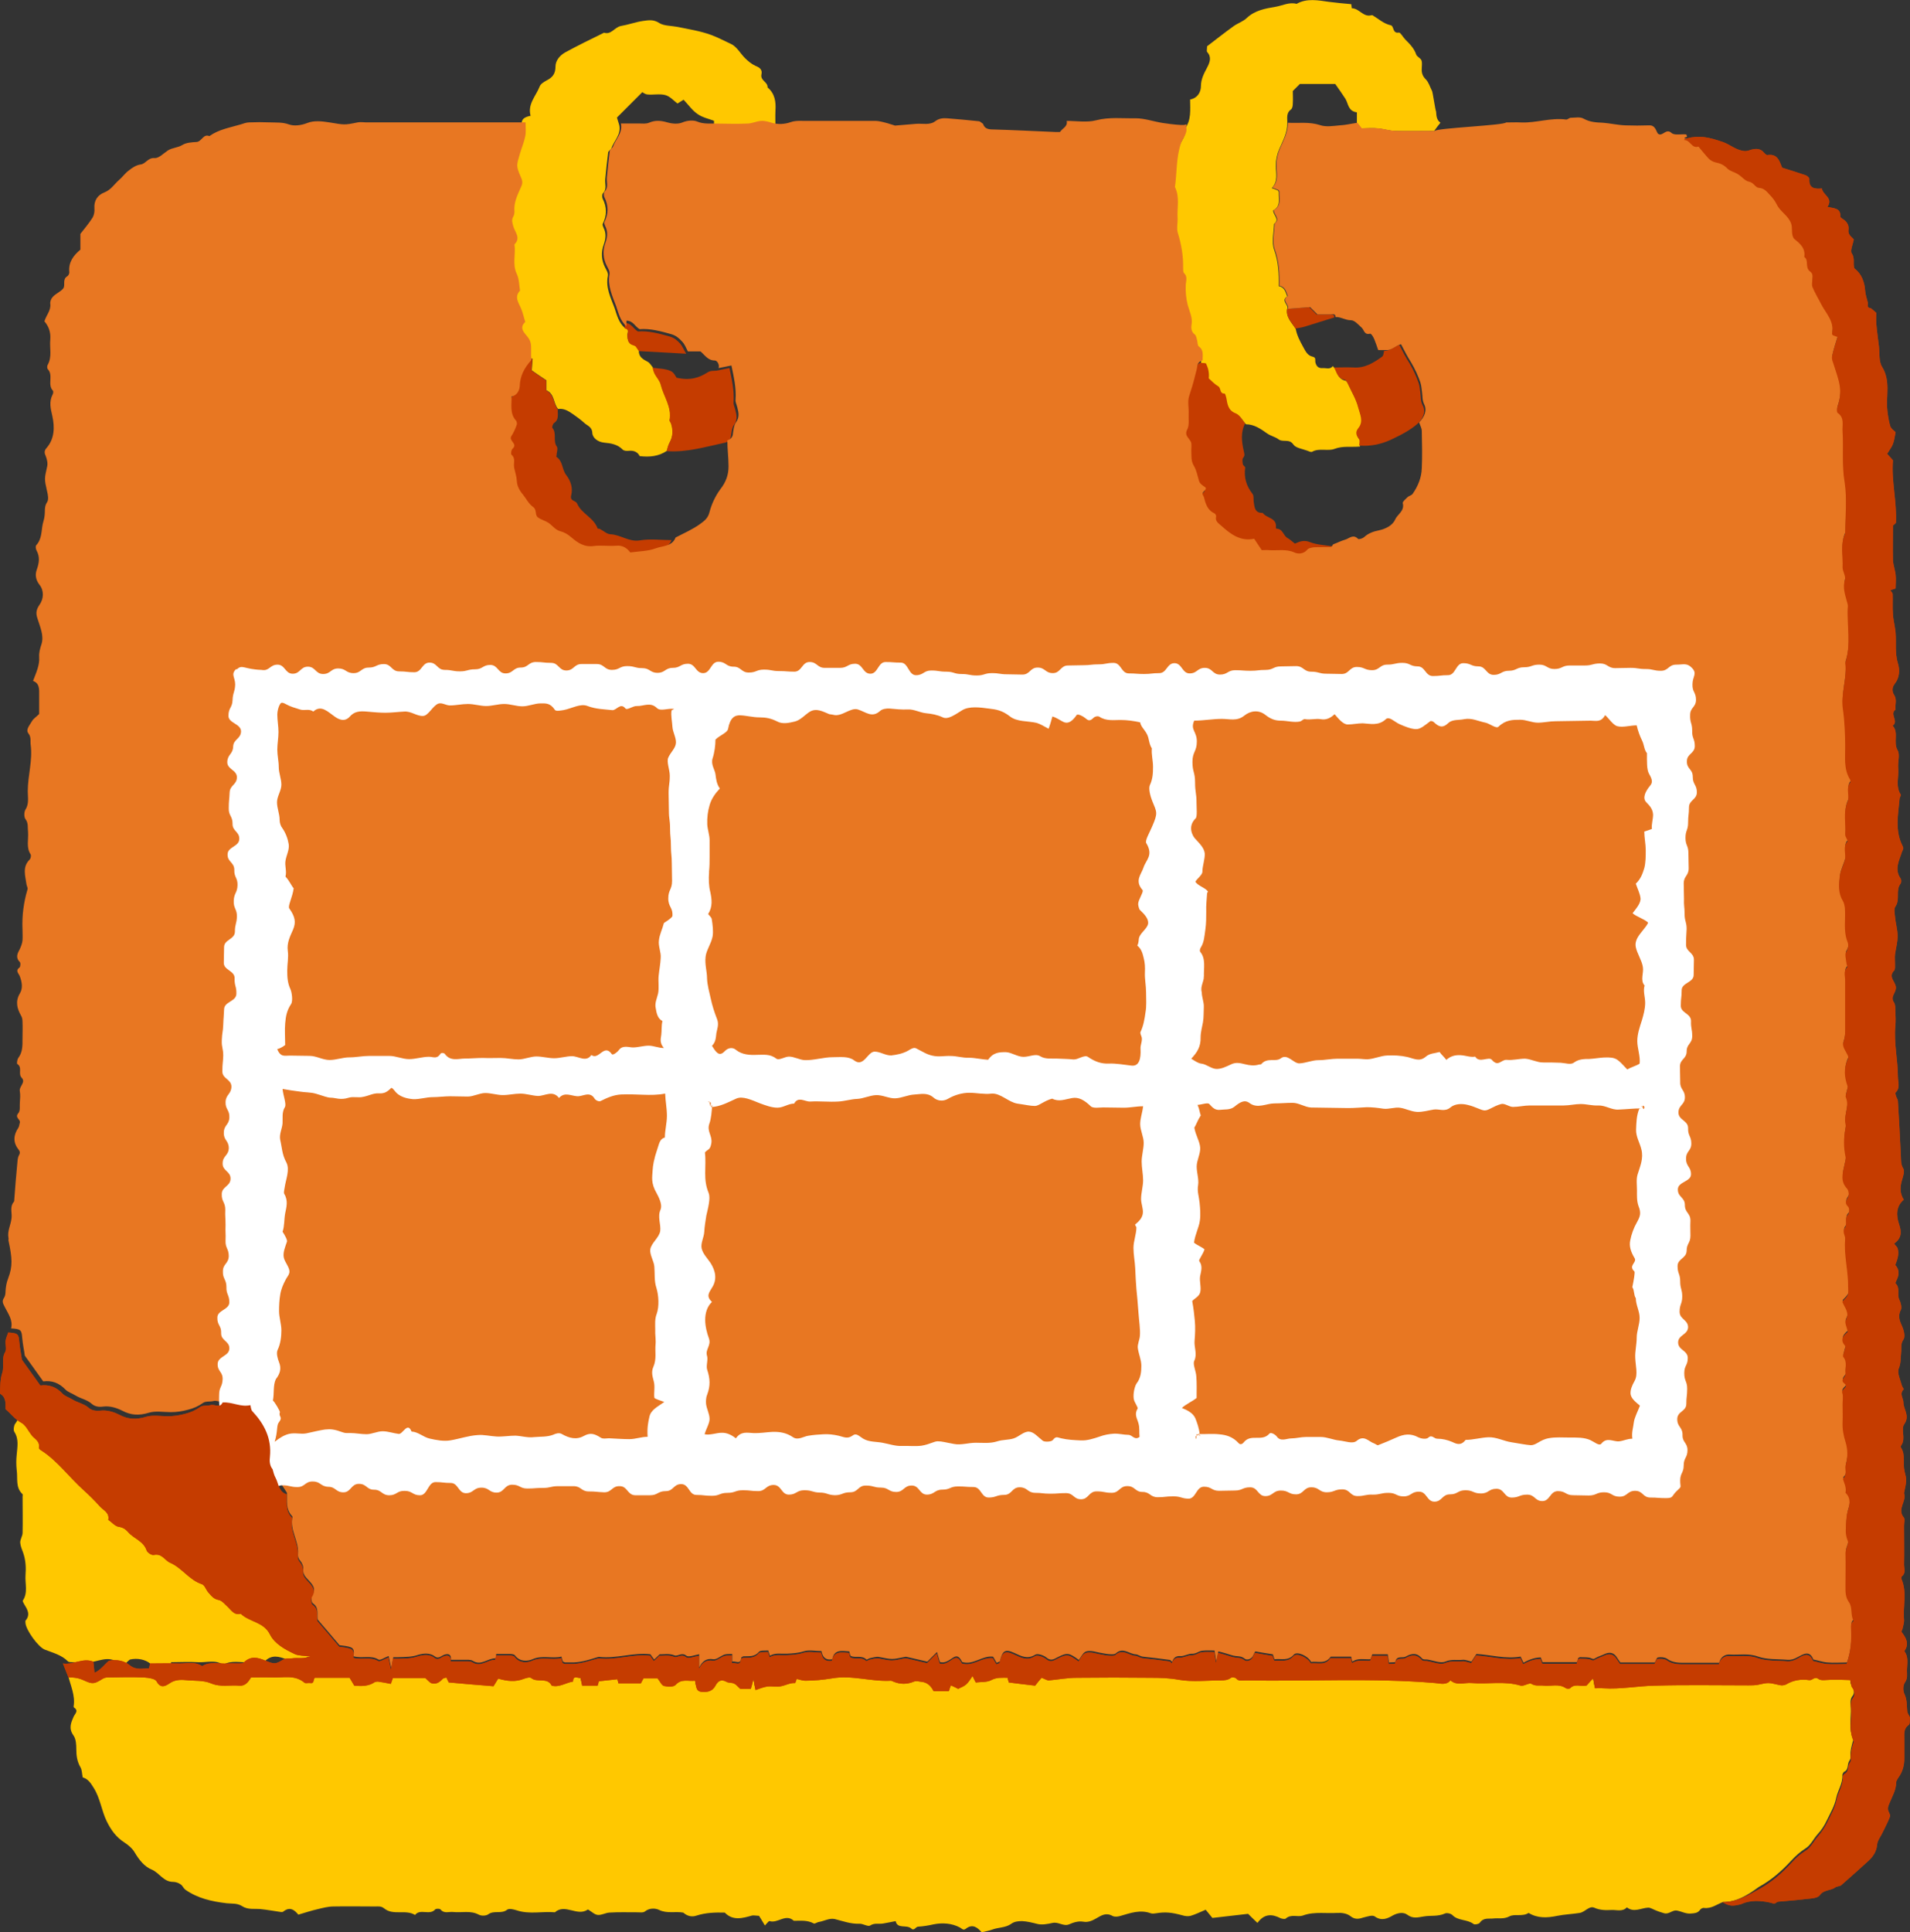
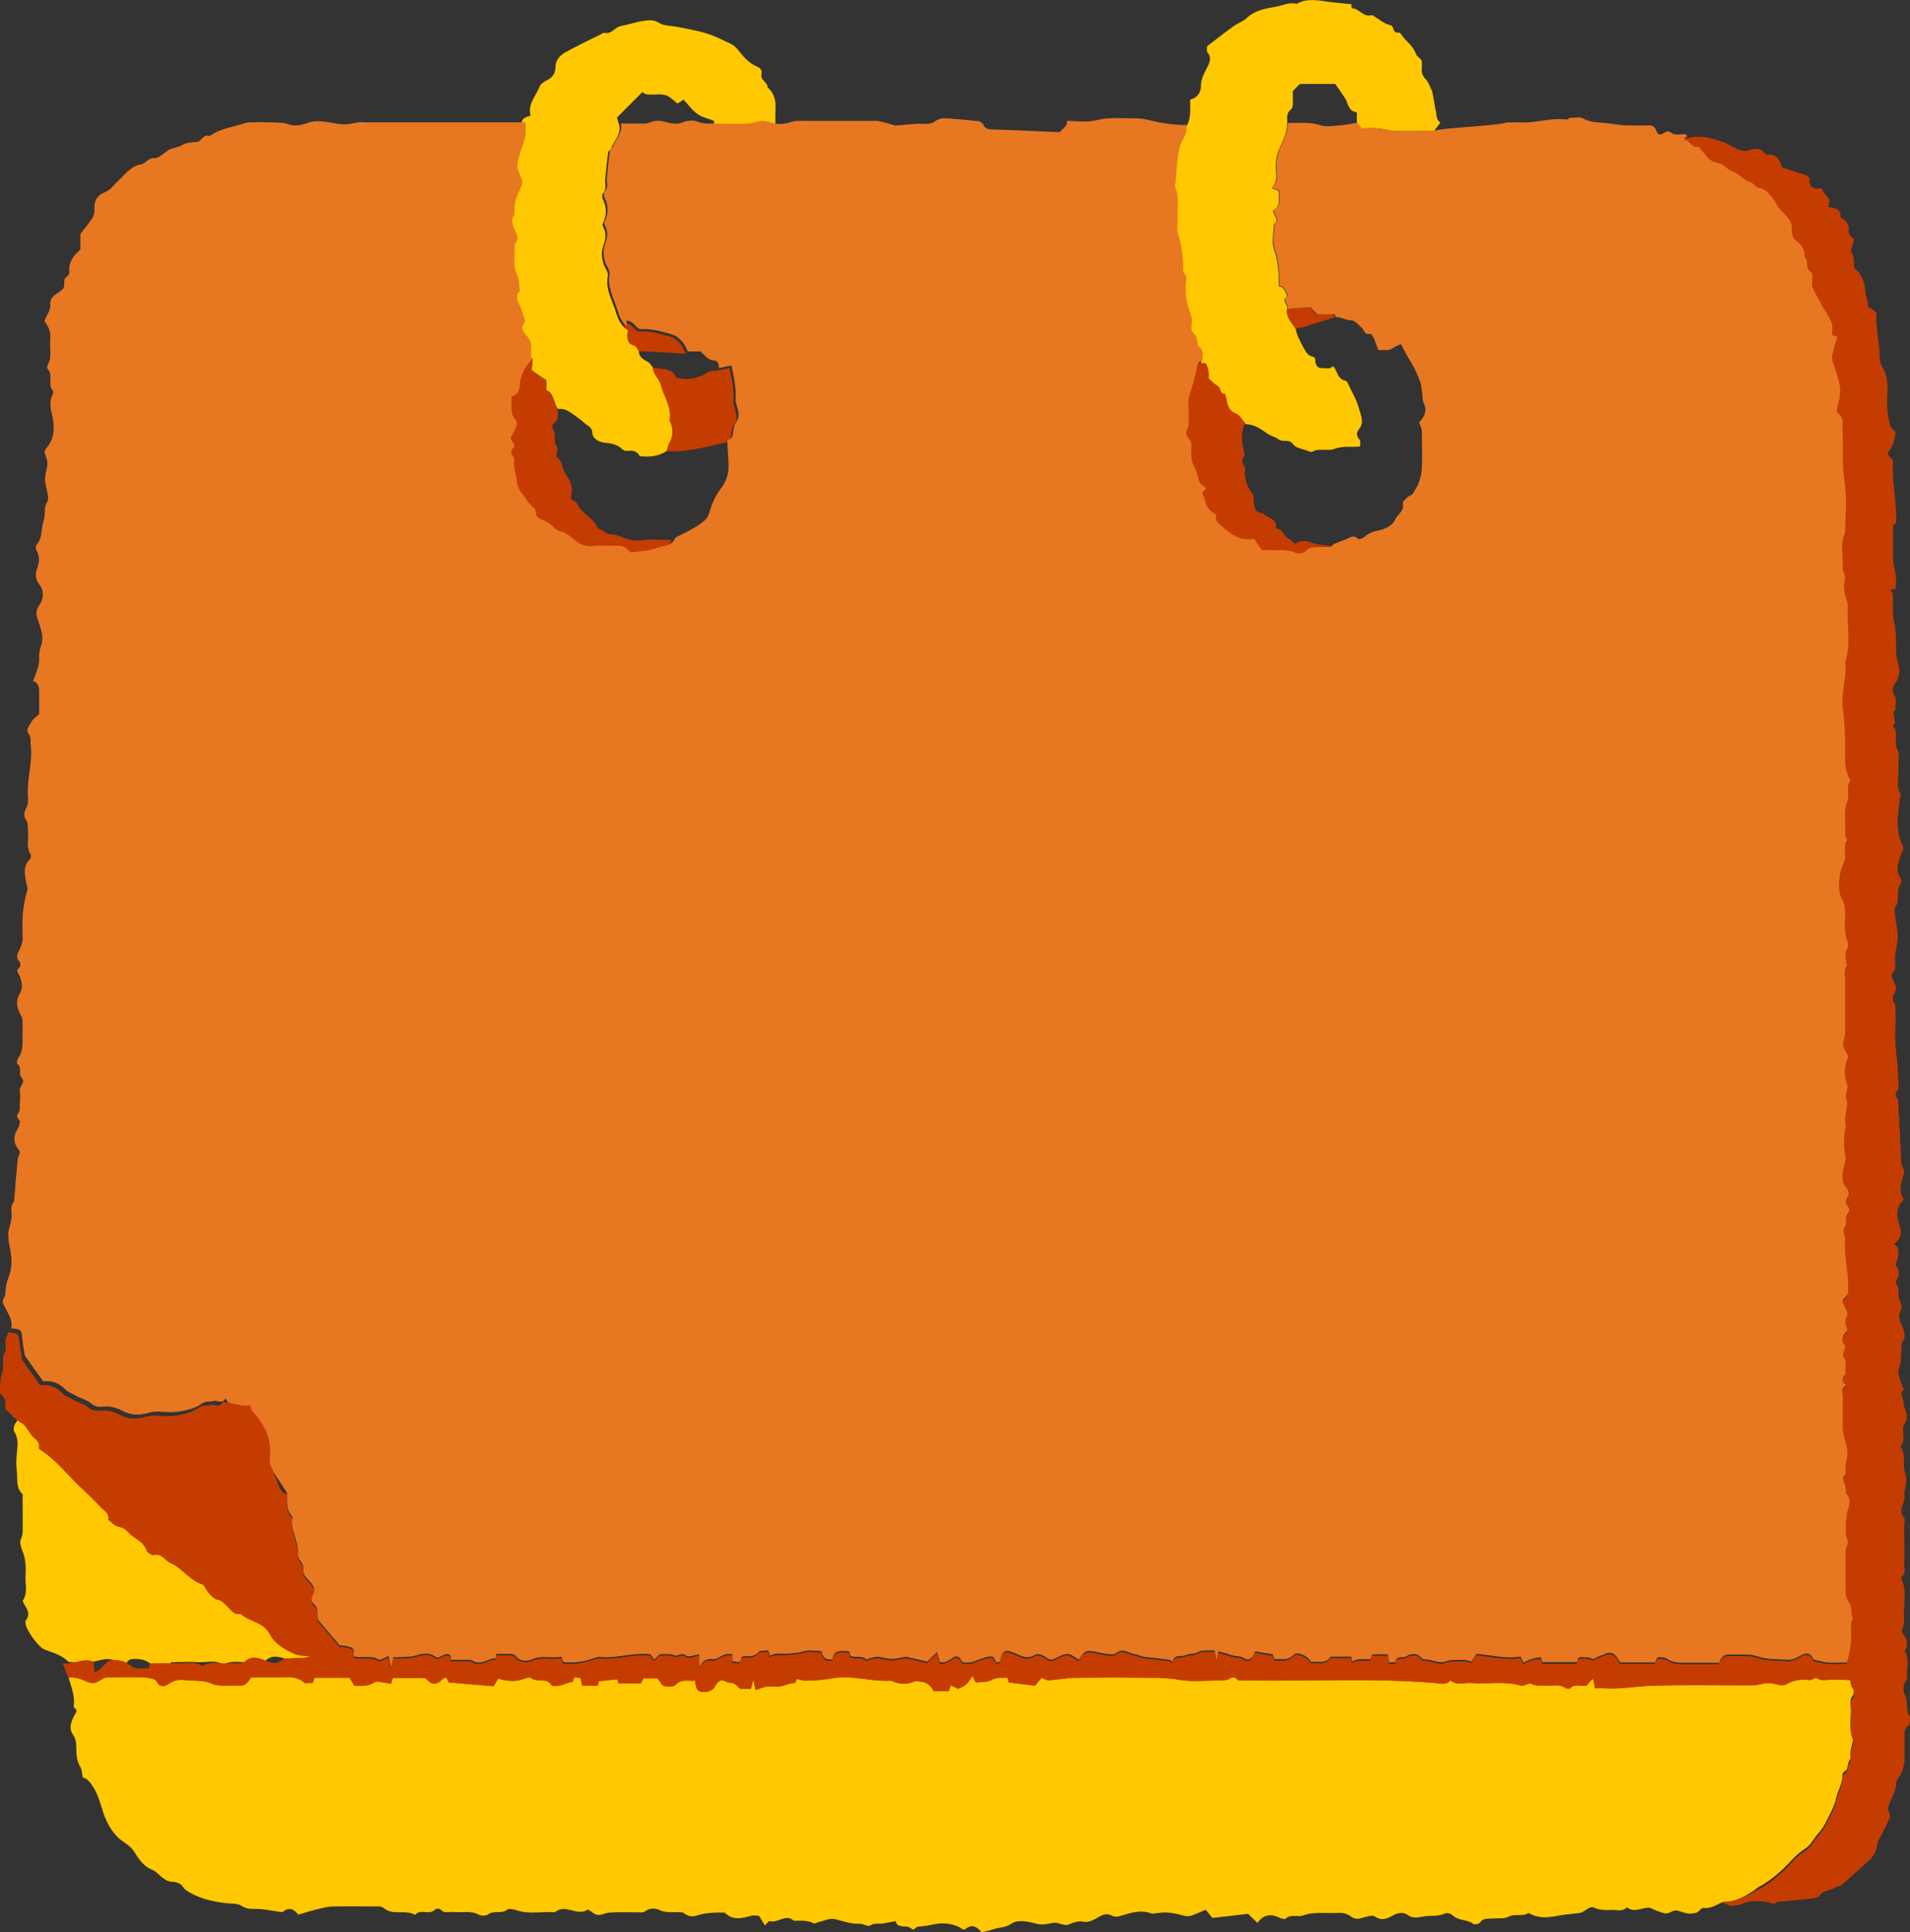
<svg xmlns="http://www.w3.org/2000/svg" id="_レイヤー_2" data-name="レイヤー_2" viewBox="0 0 750 758.49">
  <rect x="0" y="0" width="750" height="758.49" fill="#333333" stroke="none" />
  <defs>
    <style>
      .cls-1 {
        fill: #fff;
      }

      .cls-2 {
        fill: #c53c00;
      }

      .cls-3 {
        fill: #e87722;
      }

      .cls-4 {
        fill: #ff6b00;
      }

      .cls-5 {
        fill: #f86f00;
      }

      .cls-6 {
        fill: #ffc800;
      }
    </style>
  </defs>
  <g id="Layer_1">
    <g id="ATgvjm">
      <g>
        <path class="cls-6" d="M676.49,746.66c-2.41.92-4.48,2.64-7.35,2.3-.57-.11-1.38.34-1.72.92-.92,1.15-2.07,1.15-3.33,1.26-2.07.23-3.68-.8-5.63-1.15-1.72-.34-3.1,1.61-5.05,1.03-1.15-.34-2.3-.69-3.33-1.15-.92-.34-1.95-1.03-2.87-1.03-2.76.11-5.63,2.07-8.38-.11-1.72,1.84-4.02.92-6.09,1.03-2.3.11-4.48.11-6.78-.92-1.95-.8-3.56,1.72-5.63,2.07-2.87.46-5.97.57-8.84,1.15-3.91.8-7.7,1.03-11.26-1.15-2.41,1.61-5.51.23-7.58,1.38-2.18,1.15-4.25.57-6.2.8s-3.91-.46-5.4,1.72c-.34.46-1.95.8-2.41.46-2.53-1.95-6.09-1.15-8.38-3.56-.57-.57-2.18-.92-2.87-.57-2.76,1.26-5.63.69-8.27,1.15-2.3.34-4.25,1.03-6.55-.69-1.38-1.03-3.56-.8-5.51.23-2.18,1.26-4.48,2.41-7.24.46-.92-.69-3.1.11-4.59.46-1.72.57-3.22.8-4.94-.57-1.49-1.15-3.45-1.38-5.51-1.26-1.95.11-4.02,0-5.97,0-2.41,0-4.82.11-7.24,1.03-2.07.69-4.59-.69-6.66,1.15-.34.34-1.49.11-2.07-.11-3.33-1.72-6.43-1.84-9.07,1.84-1.61-1.49-2.87-2.76-3.68-3.56-4.71.57-9.07,1.03-14.01,1.61-.57-.69-1.61-1.95-2.64-3.22-2.18.92-4.02,1.84-5.97,2.41-.92.23-2.18.11-3.22-.23-4.25-1.15-6.66-1.38-10.22-.8-.69.11-1.49.23-2.18,0-4.13-1.49-7.92-.11-11.83,1.03-1.03.34-2.41.46-3.22,0-2.53-1.38-4.25-.23-6.43,1.03-1.38.8-3.1,1.61-4.94,1.26-1.95-.34-3.79.23-5.63,1.03-2.18.92-4.13-1.03-6.43-.57-2.07.46-4.36.92-6.32.34-1.84-.46-3.68-.92-5.63-1.03-1.61,0-3.1.11-4.48,1.15-2.18,1.49-4.94,1.26-7.35,2.18-1.26.46-2.64.69-4.13,1.03-1.61-1.84-3.56-3.45-6.2-1.38-1.03.8-1.49,0-2.3-.46-3.22-1.72-6.89-1.95-10.34-1.26-2.07.46-4.02.8-6.2.92-.92.11-1.49,1.84-2.64.69-1.84-1.61-5.4.34-6.09-2.87-1.84.34-3.33.69-4.82.92-1.72.34-3.45-.34-5.17.8-.92.57-2.87-.8-4.25-.69-3.45.11-6.43-1.03-9.65-1.84-2.18-.46-4.13.8-6.32,1.15-.69.11-1.49.8-1.95.57-2.53-1.38-5.17-1.03-7.81-1.03-3.22-2.99-6.32,1.15-9.53.11-.34-.11-.92.8-1.84,1.72-1.03-1.72-1.84-3.1-2.3-3.79-1.72-.11-2.3-.23-2.76-.11-3.68,1.03-7.47,2.18-10.68-1.15-3.68-.11-7.47,0-11.03,1.15-1.95.69-3.68.23-5.28-1.15-3.1-.57-6.32.46-9.42-1.03-1.38-.69-3.79-.92-5.63.57-.69.57-2.07.34-3.1.34-3.68,0-7.35-.11-10.91.11-1.49.11-2.99,1.03-4.48.92-1.26-.11-2.41-1.26-3.56-1.95-.11-.11-.34-.23-.46-.11-4.13,2.76-8.84-2.53-12.86,1.03-4.94-.46-9.99.92-15.05-.8-1.15-.34-2.87-.8-3.68-.23-2.3,1.84-5.17.11-7.47,1.84-.8.57-2.64.69-3.68.11-3.22-1.72-6.66-.69-9.99-1.03-1.72-.23-3.56.8-5.05-1.03-.34-.34-1.72-.34-2.07,0-2.18,2.53-5.86-.46-7.92,2.18-3.68-2.3-8.5.34-12.06-2.53-1.26-1.03-2.3-.8-3.56-.8-5.51,0-10.91-.11-16.42,0-2.07,0-4.13.57-6.09,1.03-2.53.57-4.94,1.38-7.7,2.18-1.49-1.84-3.33-3.33-5.97-1.15-.34.23-1.03.11-1.61,0-2.41-.34-4.82-.8-7.24-1.03s-4.94.34-7.24-1.15c-1.95-1.26-4.02-.92-6.09-1.15-5.86-.69-11.49-1.95-16.31-5.4-.69-.57-1.03-1.61-1.84-2.07-.8-.57-1.95-.92-2.87-.92-3.79,0-5.4-3.56-8.38-4.82-2.87-1.15-4.94-3.79-6.66-6.66-.92-1.61-2.53-2.99-4.13-4.02-3.22-2.07-5.17-4.82-6.89-8.27-2.07-4.25-2.53-9.07-5.17-13.21-1.15-1.84-2.18-3.45-4.25-4.02-.34-1.38-.23-2.87-.92-4.02-1.26-2.18-1.61-4.48-1.61-7.01,0-1.84-.11-4.13-1.15-5.51-1.95-2.76-.92-4.94.11-7.35.57-1.15,2.07-2.3.11-3.56-.11-.11-.11-.34-.11-.46.69-4.36-1.26-8.15-2.18-12.17,2.18-.23,4.13.23,6.09,1.15,3.22,1.49,4.02,1.49,6.66-.23.69-.46,1.61-.92,2.3-.92,4.94-.11,9.88-.11,14.82,0,1.61.11,4.13.34,4.71,1.49,1.49,2.87,3.33,2.07,4.94.92,2.07-1.38,4.25-1.49,6.55-1.38,3.33.23,6.89,0,9.88,1.26,3.79,1.61,7.47.46,11.14.92,2.3.23,3.56-1.49,4.59-3.22,2.76,0,5.51-.11,8.15,0,4.36.23,8.96-1.15,12.86,2.07.46.34,1.49-.11,2.18.11,1.72.34,1.26-1.26,1.84-2.07h13.67c.57,1.03,1.15,2.07,1.84,3.1,2.76.11,5.51.34,8.04-1.38.34-.23.8-.34,1.15-.23,1.72.23,3.45.57,5.17.92.34-1.03.57-1.61.8-2.3h12.75c1.15.92,1.72,1.84,2.53,2.07,1.72.57,3.1-.34,4.25-1.72.23-.34.92-.34,1.49-.57.46.92.8,1.61.92,1.95,6.09.57,11.94,1.03,17.57,1.49.69-1.15,1.38-2.18,1.84-2.99,3.45,1.03,6.66,1.38,9.99.11.92-.34,2.53-.8,2.99-.34,2.41,1.95,6.32-.34,8.04,2.99,3.1.92,5.63-1.15,8.38-1.61.11-2.64,1.84-1.26,2.99-1.38.23,1.15.34,2.18.57,2.99h6.09c.23-.69.34-1.15.46-1.72,2.41-.23,4.94-.57,7.35-.8.11.46.23.92.34,1.61h8.84c.34-.57.8-1.61,1.03-1.95h5.51c1.03,1.26,1.61,2.76,2.53,2.99,1.49.34,3.79.46,4.59-.46,2.3-2.53,4.94-1.26,7.58-1.61.57,1.72.11,4.02,2.41,4.36,2.18.23,4.36,0,5.63-2.41.92-1.72,2.18-2.76,4.36-1.49.8.46,2.07.23,2.99.69.8.34,1.38,1.15,2.41,2.07h4.13c.23-1.03.57-1.95,1.03-3.91.34,2.07.57,2.99.8,4.36,1.72-.57,3.1-1.15,4.59-1.38,1.84-.23,3.68.23,5.4-.11,1.84-.34,3.56-1.26,5.51-1.26.23,0,.46-1.15.69-1.61,1.15.23,2.3.69,3.33.69,3.56,0,7.01-.23,10.57-.92,7.7-1.38,15.28,1.38,23.09.92.34,0,.69.23.92.34,2.76,1.15,5.4,1.15,8.15,0,.8-.34,1.95,0,2.99.11,2.41.23,3.79,1.84,4.71,3.68h5.97c.23-.8.46-1.38.8-2.3,1.03.57,1.95.92,2.87,1.38,1.03-.57,2.3-.92,3.1-1.72.92-.8,1.49-1.95,2.53-3.33.57,1.26,1.03,1.95,1.26,2.53,2.07-.23,4.36-.11,6.09-.92,2.3-1.15,4.36-.92,6.43-.92.23.92.34,1.38.46,1.84,3.33.34,6.66.8,10.34,1.26.8-.92,1.84-2.18,2.53-3.1,1.26.46,2.07,1.03,2.87,1.03,3.68-.23,7.35-.92,11.03-1.03,9.65-.11,19.3-.11,28.94,0,3.68,0,7.35.11,11.14.8,5.28.92,10.91.23,16.42.23,1.49,0,2.76-.11,4.02-1.03.46-.34,1.72-.23,1.95.23,1.03,1.26,2.3.8,3.56.8,24.81.46,49.73-1.03,74.54,1.03,1.95.11,4.36,1.15,6.09-1.03,2.53,2.18,5.51.8,8.27,1.03,6.43.57,12.86-.92,19.3,1.03,1.26.34,3.45-1.26,4.25-.69,1.61,1.15,3.1.57,4.71.69,2.99.34,6.09-.8,8.84,1.03.34.23,1.38.23,1.61,0,1.84-1.95,4.13-.69,6.2-1.03.34-.11.57-.23.34-.11.92-1.03,1.61-1.61,2.53-2.76.23,1.72.46,2.76.69,3.91,1.03,0,2.18-.11,3.22,0,6.78.46,13.55-.92,20.33-1.03,12.17-.23,24.46-.11,36.64-.11,1.26,0,2.53.11,3.79-.23q4.13-1.03,8.5.11c.8.23,1.84.23,2.53-.23,2.87-1.72,5.97-2.18,9.07-1.72,1.38.23,1.95-1.61,3.68-.46,1.15.8,3.1.34,4.71.34h4.36c1.15,0,2.41.11,3.45.11.23,1.26.11,2.41.69,2.87,1.15,1.26,1.03,3.33.46,4.02-1.26,1.49-.92,3.1-.8,4.59.23,4.25-1.03,8.61,1.03,12.63-.69,2.3-1.38,4.71-1.15,7.24,0,.46-.34.92-.57,1.38-.8,1.26-.11,3.33-1.95,4.13-.34.23-.69.92-.69,1.26.23,3.22-1.72,5.86-2.41,8.96-.57,3.1-2.3,5.97-3.68,8.84-1.03,2.18-2.18,3.91-3.68,5.51-1.61,1.84-2.76,4.36-4.71,5.51-2.18,1.38-3.91,2.99-5.63,4.82-3.79,4.13-7.92,7.7-12.75,10.34-4.36,3.22-8.84,5.97-14.13,5.86h0Z" />
        <path class="cls-6" d="M304.48,50.29c-1.61-.11-3.22,1.03-4.36.92-1.38-.11-2.87-.92-4.48-.92h-5.97c-1.61,0-3.22.11-4.82,0-1.49-.11-2.99-.69-4.48-1.03v-1.84c-2.07-.8-4.48-1.26-6.43-2.64-2.07-1.38-3.56-3.56-5.51-5.63-.69.46-1.38.8-2.41,1.49-1.49-1.15-2.99-2.87-4.82-3.33-2.18-.57-4.71,0-7.01-.23-.92-.11-1.84-.8-1.95-.92-3.56,3.56-6.66,6.66-9.99,9.99.23.8.57,1.95.92,2.99.8,3.68-2.07,6.09-3.1,9.07-.23.57-1.15,1.03-1.26,1.61-.46,3.45-.8,7.01-1.15,10.45-.23,1.84.8,3.91-.92,5.63-.34.34-.34,1.49-.11,2.07,1.72,3.33,1.72,6.66,0,9.99-.11.34.23,1.03.34,1.38,1.15,2.18.92,4.36.11,6.66-1.15,3.1-.92,6.2.57,9.07.57,1.15,1.26,2.07,1.03,3.33-.92,4.48,1.15,8.5,2.64,12.52.92,2.76,1.61,5.74,4.02,7.81,2.07.34.92,1.95,1.03,2.99.11,1.26.11,2.41,1.38,3.22.57.34,1.26.34,1.84.8s.92,1.15,1.26,1.84c-.11,2.53,1.61,3.45,3.56,4.48.8.46,1.26,1.38,1.95,2.18.23.8.34,1.61.8,2.41.8,1.49,2.07,2.87,2.41,4.36,1.15,4.59,4.36,8.73,3.45,13.78-.11.34.46.92.57,1.38.8,2.53.8,5.05-.57,7.47-.57,1.03-.8,2.18-1.15,3.33-3.22,2.18-6.78,2.53-10.68,2.07-.8-1.61-2.3-2.3-4.36-2.07-.8.11-1.95,0-2.41-.57-1.95-1.95-4.48-2.41-7.12-2.64-2.53-.23-4.59-1.84-4.71-3.79-.11-2.53-2.07-2.87-3.22-4.02-1.38-1.26-2.99-2.41-4.48-3.45-1.72-1.15-3.45-2.3-5.74-1.95-1.95-2.18-1.26-5.86-4.59-7.35v-3.91c-2.41-1.61-4.48-2.99-5.74-3.91.11-2.07.23-3.33.34-4.59h-2.07v-3.22c0-1.61-.23-2.87-1.38-4.36s-3.56-3.45-.92-5.86c-.57-1.72-.92-3.56-1.61-5.17-.92-2.3-2.87-4.59-.46-7.12-.34-2.18-.34-4.59-1.26-6.55-1.84-3.79-.34-7.81-.92-11.6,2.64-2.53.11-4.94-.46-7.12-.34-1.38-.8-2.41,0-3.79.34-.57.46-1.38.46-1.95-.34-3.45,1.15-6.43,2.41-9.3.69-1.61.8-2.53.11-4.25-1.95-4.48-1.72-4.59-.34-9.3.69-2.3,1.61-4.48,2.07-6.78.34-1.72.11-3.56.11-5.4-.34-2.3,1.15-3.1,3.45-3.56-1.26-4.59,2.07-7.7,3.56-11.49.34-1.03,1.72-1.84,2.76-2.41,2.3-1.15,3.45-2.64,3.45-5.4,0-2.41,1.72-4.36,3.68-5.51,5.05-2.76,10.22-5.28,15.39-7.81,2.87.92,4.13-2.18,6.66-2.64,2.76-.46,5.51-1.49,8.5-1.95,2.41-.34,4.25-.69,6.55.8,1.84,1.15,4.59,1.03,7.01,1.49,4.48.92,9.07,1.61,13.44,3.22,2.76,1.03,5.28,2.41,7.81,3.56,2.18,1.03,3.56,3.68,5.4,5.51,1.15,1.15,2.53,2.3,4.02,2.99,1.72.69,2.87,1.49,2.41,3.45-.46,2.41,2.53,2.87,2.41,5.05,2.87,2.41,3.33,5.63,3.1,9.07-.11,2.41,0,4.59,0,6.89h0Z" />
        <path class="cls-6" d="M8.27,546.58c2.41,1.38,2.18,3.68,2.18,6.09,2.07,1.72,3.68,4.02,6.32,5.4,1.72.92,2.64,3.22,3.91,4.82,1.15,1.49,3.33,2.3,2.87,4.82-.11.34.57.92.92,1.15,6.43,4.13,10.91,10.45,16.54,15.51,2.3,2.07,4.48,4.25,6.55,6.55,1.38,1.49,3.79,2.41,3.22,5.17,1.38.92,2.64,2.53,4.13,2.76,1.61.23,2.64.8,3.56,1.95,2.18,2.64,6.09,3.56,7.35,7.24.34.92,2.07,1.95,2.87,1.84,3.22-.69,4.36,2.18,6.43,3.1,4.71,1.95,7.47,6.78,12.4,8.38,1.03.34,1.61,2.18,2.53,3.22,1.15,1.26,2.07,2.64,4.13,2.99,1.38.23,2.53,1.84,3.68,2.87,1.49,1.26,2.53,3.22,4.94,2.53,3.33,3.33,8.84,3.1,11.49,8.15,1.84,3.68,5.97,5.97,9.76,7.7,1.49.69,3.45.57,6.09.92-2.76,1.03-4.82.46-6.78.69-1.38.11-2.64-.23-4.13.69-2.87,1.72-3.33,1.61-6.55.34-3.1-1.26-5.97-2.07-8.73.69-.34.34-1.26.34-1.95.34-1.49,0-2.87-.11-4.36,0-3.33.23-6.78-.92-9.99,1.03-3.1-2.18-6.66-.8-9.99-1.03-3.45-.23-6.89,0-10.45,0-.11.57-.23,1.03-.46,1.95-2.53-.11-4.94.92-7.7-1.38-1.95-1.61-5.05-2.3-8.04-1.61-1.72,1.26-2.87,3.45-5.63,4.71-.23-1.72-.34-2.99-.46-4.36-4.02-1.72-7.92,1.38-11.94.69h-4.36c-.69,0-1.61,0-1.95-.34-2.53-2.53-5.86-3.33-9.07-4.59-2.64-1.03-7.35-7.7-7.58-10.34,0-.34-.11-.8,0-1.03,2.07-2.41.69-4.48-.57-6.55-.23-.46-.69-1.15-.46-1.38,2.07-3.1.8-6.66,1.03-9.88.23-2.99.11-5.86-.92-8.84-.46-1.26-1.03-2.53-1.15-3.91-.11-1.26.92-2.64.92-3.91.11-4.71,0-9.42,0-14.13,0-.34.11-.92,0-1.03-2.87-2.64-1.84-6.2-2.3-9.42-.23-2.07-.23-4.13,0-6.2.23-2.87.92-5.97-.92-8.84-.46-.69-.23-2.3.23-3.1,2.99-3.9,2.41-8.15,2.41-12.4h0Z" />
        <path class="cls-2" d="M219.03,160.67c-.11,1.95.57,4.02-1.49,5.4-.46.34-.8,1.61-.69,1.84,1.95,2.18.11,5.17,1.84,7.47.46.69-.11,2.18-.23,3.91-.23-.34-.11,0,.11.11,2.53,1.72,2.07,4.94,3.79,7.12s2.64,5.05,1.95,7.81c-.69,2.53,1.84,2.07,2.3,3.33,1.72,4.02,6.55,5.51,8.04,9.76.11.11.69.11.92.23,1.38.69,2.64,1.95,4.02,2.07,4.02.11,7.35,3.1,11.6,2.41,4.13-.69,8.38-.11,12.52-.11-1.38,3.56-5.05,3.22-7.81,4.25-3.1,1.15-6.55,1.03-9.99,1.61-1.38-1.84-3.1-2.87-5.51-2.64-2.87.34-5.86-.23-8.73.11-3.79.57-6.43-1.26-8.96-3.45-1.38-1.15-2.64-1.95-4.48-2.41-1.72-.46-2.99-2.3-4.59-3.33-1.26-.8-2.87-1.15-4.02-2.07-1.26-.92-.23-2.99-1.95-4.13-1.61-1.15-2.64-3.22-3.91-4.82-1.38-1.61-2.3-3.33-2.41-5.51-.11-1.72-.69-3.33-1.03-5.05-.34-1.72.69-3.56-1.03-5.05-.34-.34-.11-1.95.46-2.41,2.07-1.95-1.61-2.99-.57-4.82.92-1.38,1.61-2.99,2.18-4.59.11-.34,0-1.15-.23-1.49-2.64-2.87-1.72-6.32-1.84-9.53,2.18-.46,3.1-2.41,3.22-4.02.11-4.13,1.84-7.24,4.48-10.22.23-.34,0-1.03,0-1.61h2.07c-.11,1.26-.23,2.53-.34,4.59,1.26.92,3.33,2.3,5.74,3.91v3.91c3.33,1.72,2.76,5.4,4.59,7.47h0Z" />
        <path class="cls-2" d="M488.94,166.18c-1.84,3.45-1.38,7.24-.57,10.8.23,1.15.57,1.72-.23,2.76-.46.57-.23,1.72-.11,2.53.11.46.92.92.92,1.26-.57,3.91.46,7.24,2.87,10.34.57.69.34,1.95.46,2.99.34,2.18.34,4.59,3.56,4.48,1.49,2.18,5.63,1.84,5.17,5.74,0,.11.11.46.23.46,2.53,0,2.64,2.76,4.36,3.68,1.03.57,1.95,1.49,2.87,2.18,1.95-.92,3.68-1.49,5.97-.57,2.64,1.03,5.74,1.15,8.61,1.61-.23.34-.57,1.03-.92,1.03-2.18.11-4.36,0-6.55.11-.92.11-2.3.34-2.76,1.03-1.49,1.72-3.68,1.61-4.94,1.03-3.33-1.49-6.66-.69-9.99-.92-.92-.11-1.84,0-2.87,0-.92-1.38-1.84-2.76-2.99-4.48-5.4,1.15-9.3-1.84-12.98-5.17-1.03-.92-2.41-1.72-1.95-3.56.11-.34-.34-1.15-.69-1.26-2.76-1.26-3.45-3.79-4.13-6.43-.11-.34-.34-.57-.46-.92-.46-1.26,2.41-2.07.69-3.1-1.03-.69-1.84-1.26-2.18-2.41-.57-1.95-.92-4.02-1.95-5.74-1.26-2.07-.92-4.02-1.03-6.09,0-.92.11-1.84,0-2.76-.23-1.84-2.99-2.76-1.61-5.4.8-1.72.46-4.13.57-6.32s-.46-4.48.11-6.55c.92-2.87,1.84-5.74,2.53-8.73.23-1.03.57-1.95.69-2.99.11-1.49.92-2.18,2.18-2.64.69.11,1.84.11,1.95.34.69,1.72,1.15,3.56,1.03,5.74,1.26,1.03,2.3,2.3,3.68,3.1,1.26.69.46,2.99,2.53,2.87.23,0,.57,1.03.69,1.72.46,2.53.69,4.82,3.79,6.09,1.15.46,2.18,2.64,3.45,4.13h0Z" />
        <path class="cls-2" d="M284.72,173.76c-7.58,1.61-15.05,3.91-22.97,3.33.34-1.15.57-2.3,1.15-3.33,1.38-2.41,1.38-4.94.57-7.47-.11-.46-.69-.92-.57-1.38.92-5.17-2.3-9.19-3.45-13.78-.34-1.61-1.61-2.87-2.41-4.36-.34-.69-.57-1.61-.8-2.41,2.41.34,4.94.34,7.12,1.26,1.26.57,2.07,2.3,2.3,2.64,5.28,1.26,8.96,0,12.17-2.07,1.26-.8,2.41-.57,3.56-.69,1.61-.34,3.33-.69,5.05-1.03.92,4.48,1.95,8.84,1.61,13.44-.11.92.46,1.95.69,2.99.57,2.07.92,4.02-.57,5.97-.8,1.15-.92,2.87-1.15,4.36-.23,1.49-.92,2.18-2.3,2.53h0Z" />
        <path class="cls-2" d="M269.45,138.85c-6.2-.34-12.4-.69-18.61-1.03-.46-.57-.8-1.26-1.26-1.84-.46-.34-1.26-.46-1.84-.8-1.15-.69-1.26-1.95-1.38-3.22-.11-1.03,1.03-2.64-1.03-2.99v-2.18c2.64,0,3.33,2.3,5.17,3.33,4.13-.34,8.27.8,12.4,1.95,1.95.57,3.1,1.61,4.25,2.87.92,1.15,1.49,2.64,2.3,3.91h0Z" />
        <path class="cls-6" d="M565.66,48.11c-.92,1.15-1.72,2.18-2.53,3.33-5.28,0-10.34.11-15.39,0-2.18-.11-4.36-.8-6.66-1.03-2.18-.23-4.36,0-6.55,0-.57-.69-1.15-1.49-1.72-2.18v-4.13c-3.45-.46-3.33-3.33-4.48-5.28-1.26-1.95-2.64-3.91-4.02-5.86h-13.9c-.92.92-1.84,1.84-2.76,2.76,0,1.61.11,3.22,0,4.82,0,.8-.11,1.95-.69,2.41-2.07,1.49-1.38,3.56-1.49,5.4.11,3.68-1.72,6.89-3.1,10.11-.92,2.07-1.38,4.25-1.38,6.55,0,2.99,1.03,6.09-1.61,8.84,1.03.34,1.61.57,2.41.92.11.11.34.46.34.69-.11,2.64.92,5.51-2.18,7.12-.11,1.84,2.76,3.45.34,5.28-.11,3.45-1.03,7.12,0,10.11,1.72,4.71,1.95,9.53,1.84,14.36,2.41.46,2.64,2.41,3.33,4.02-2.76,1.72.8,3.33,0,5.05-.57,3.22,1.84,5.28,3.33,7.7.46,2.53,1.61,4.71,2.87,7.01,1.03,1.84,1.72,3.45,3.79,3.91,1.38.34.92,1.26,1.03,2.07.34,1.61,1.15,2.53,2.87,2.41,1.38-.11,2.87.69,4.02-.8.23.34.46.57.8.92,1.03,1.84,1.38,4.25,4.13,4.82.57.11,1.03,1.03,1.26,1.61,1.38,3.1,3.22,5.97,4.02,9.19.69,2.53,2.3,5.51.11,8.15-1.26,1.61-1.03,2.76.23,4.25.46.57.11,1.72.11,2.64-3.33.34-6.66-.34-9.99.92-2.64,1.03-5.97-.46-8.84,1.15-.46.23-1.26-.23-1.95-.46-1.84-.69-4.48-1.03-5.4-2.41-1.61-2.41-4.13-.69-5.86-2.07-1.26-.92-2.99-1.26-4.48-2.3-2.41-1.72-5.05-3.56-8.27-3.56-1.26-1.49-2.3-3.56-3.91-4.25-3.1-1.15-3.33-3.56-3.79-6.09-.11-.57-.46-1.72-.69-1.72-2.07.11-1.26-2.18-2.53-2.87-1.38-.8-2.53-2.07-3.68-3.1.23-2.3-.23-4.02-1.03-5.74-.11-.34-1.26-.23-1.95-.34-.11-1.84.57-3.91-1.49-5.4-.57-.34-.46-1.61-.69-2.41-.23-.8-.34-1.84-.92-2.3-1.38-1.03-1.49-2.53-1.26-3.91.46-2.76-.8-5.17-1.49-7.58-.69-2.76-.92-5.28-.8-8.04.11-1.49.8-3.22-.69-4.59-.34-.34-.34-1.38-.34-1.95.11-4.71-.57-9.3-2.07-13.78-.57-1.84,0-3.91-.11-5.97-.23-4.02.92-8.15-1.03-12.06.8-5.63.46-11.49,2.3-17,.69-2.3,2.87-4.02,2.07-6.78,2.76-3.45,2.18-7.58,2.18-11.6,2.99-.57,4.25-2.99,4.25-5.28,0-2.76,1.26-5.05,2.41-7.24s1.84-4.13,0-6.2c-.23-.34,0-1.03,0-2.18,3.33-2.53,6.78-5.28,10.45-7.92,1.61-1.15,3.79-1.84,5.17-3.22,3.22-2.99,7.24-3.68,11.26-4.36,2.76-.46,5.4-1.95,8.27-1.15,4.02-2.3,8.5-1.38,12.63-.8,2.87.34,5.86.69,8.84.92.11.69.23,1.61.23,1.61,2.87,0,4.48,3.56,7.58,2.76.11,0,.34-.11.57,0,2.3,1.38,4.36,3.33,7.12,3.91,1.38.34.57,3.33,3.22,2.87.57-.11,1.61,1.84,2.53,2.76,1.72,1.72,3.45,3.45,4.25,5.86.34.92,1.72,1.38,2.07,2.3s.11,2.18.11,3.22c-.11,1.72.34,2.99,1.61,4.25,1.15,1.15,1.61,2.99,2.41,4.48.34.69,1.26,7.47,1.61,8.15.12,1.15,0,3.22,1.72,4.36h0Z" />
-         <path class="cls-2" d="M556.81,166.18c-3.22,2.87-7.01,4.71-10.91,6.55-3.79,1.72-7.92,2.53-12.17,2.18,0-.92.34-2.07-.11-2.64-1.15-1.49-1.49-2.64-.23-4.25,2.18-2.64.57-5.51-.11-8.15-.8-3.22-2.64-6.2-4.02-9.19-.23-.57-.8-1.49-1.26-1.61-2.76-.46-3.1-2.87-4.13-4.82,2.53,0,5.05-.11,7.58,0,4.48.34,7.92-1.84,11.26-4.25.57-.34.57-1.49.8-2.3,2.18.23,3.68-1.72,5.97-2.3,1.26,2.41,2.53,4.94,4.02,7.24,1.49,2.53,2.64,5.05,3.56,7.7.46,1.38.46,2.64.69,4.02.23,1.49,0,2.87.8,4.59,1.49,2.53.34,5.17-1.72,7.24h0Z" />
        <path class="cls-2" d="M523.97,124.6c-3.91,1.26-7.92,2.41-11.83,3.68-1.15.34-2.3.46-3.45.69-1.38-2.41-3.79-4.36-3.33-7.7,2.99-.23,5.86-.46,8.73-.69.92.92,2.07,2.07,2.87,2.87h5.17c.69.11,1.84-.34,1.84,1.15h0Z" />
        <path class="cls-1" d="M261.06,250.94c.23-1.15-.69-2.99,1.61-2.76.46,0,1.15.69,1.15,1.15.23,2.3-1.61,1.49-2.76,1.61h0Z" />
        <path class="cls-4" d="M628.71,381.19c.11.11.46.34.46.46-.11.34-.46.57-.57.8-.23-.23-.46-.46-.57-.57.11-.23.34-.46.69-.69h0Z" />
-         <path class="cls-4" d="M273.24,381.07c-.23-.23-.46-.57-.69-.8.34-.11.8-.34.8-.23.23.34.34.69.46,1.03-.11,0-.34,0-.57,0Z" />
        <path class="cls-4" d="M459.42,475.02c-.23.23-.57.46-.8.69-.11-.34-.34-.8-.23-.8.34-.23.69-.34,1.03-.46,0,.11,0,.34,0,.57h0Z" />
        <path class="cls-2" d="M676.49,746.66c5.4.11,9.88-2.64,14.24-5.05,4.82-2.64,8.96-6.2,12.75-10.34,1.61-1.84,3.45-3.45,5.63-4.82,1.95-1.15,3.1-3.68,4.71-5.51,1.49-1.72,2.64-3.45,3.68-5.51,1.38-2.87,3.1-5.74,3.68-8.84.57-2.99,2.64-5.63,2.41-8.96,0-.46.34-1.15.69-1.26,1.84-.92,1.15-2.87,1.95-4.13.23-.46.69-.92.57-1.38-.23-2.53.34-4.82,1.15-7.24-2.07-4.02-.8-8.38-1.03-12.63-.11-1.49-.46-3.1.8-4.59.57-.69.69-2.64-.46-4.02-.46-.57-.34-1.61-.69-2.87-1.03,0-2.18-.11-3.45-.11h-4.36c-1.61,0-3.68.46-4.71-.34-1.61-1.15-2.3.69-3.68.46-3.1-.46-6.2,0-9.07,1.72-.69.34-1.72.46-2.53.23-4.48-1.03-4.36-1.03-8.5-.11-1.15.23-2.53.23-3.79.23-12.17,0-24.46-.23-36.64.11-6.78.11-13.55,1.49-20.33,1.03-1.03-.11-2.18,0-3.22,0-.23-1.26-.34-2.3-.69-3.91-1.03,1.03-1.61,1.72-2.53,2.76.23-.11,0,.11-.34.11-2.07.46-4.36-.92-6.2,1.03-.23.23-1.15.23-1.61,0-2.76-1.95-5.97-.69-8.84-1.03-1.49-.23-2.99.34-4.71-.69-.92-.57-2.99,1.03-4.25.69-6.43-1.95-12.86-.46-19.3-1.03-2.76-.23-5.74,1.15-8.27-1.03-1.72,2.07-4.13,1.15-6.09,1.03-24.81-2.07-49.62-.57-74.54-1.03-1.15,0-2.53.46-3.56-.8-.34-.34-1.61-.57-1.95-.23-1.26.92-2.53,1.03-4.02,1.03-5.51,0-11.03.69-16.42-.23-3.79-.69-7.35-.8-11.14-.8-9.65-.11-19.3-.11-28.94,0-3.68,0-7.35.69-11.03,1.03-.8,0-1.61-.57-2.87-1.03-.8.92-1.84,2.18-2.53,3.1-3.68-.46-7.01-.8-10.34-1.26-.11-.46-.23-.92-.46-1.84-2.18,0-4.25-.23-6.43.92-1.72.92-4.02.69-6.09.92-.23-.57-.69-1.26-1.26-2.53-.92,1.38-1.61,2.53-2.53,3.33-.92.8-2.07,1.15-3.1,1.72-.92-.46-1.72-.92-2.87-1.38-.34.92-.57,1.49-.8,2.3h-5.97c-.92-1.84-2.3-3.45-4.71-3.68-1.03-.11-2.07-.46-2.99-.11-2.76,1.15-5.4,1.15-8.15,0-.34-.11-.69-.34-.92-.34-7.7.46-15.39-2.3-23.09-.92-3.56.57-7.01.92-10.57.92-1.15,0-2.18-.46-3.33-.69-.23.46-.46,1.61-.69,1.61-1.95-.11-3.68.92-5.51,1.26-1.72.34-3.68-.11-5.4.11-1.49.23-2.87.8-4.59,1.38-.23-1.26-.46-2.3-.8-4.36-.46,1.84-.69,2.87-1.03,3.91h-4.13c-1.03-.92-1.61-1.72-2.41-2.07-.92-.46-2.18-.23-2.99-.69-2.18-1.26-3.45-.23-4.36,1.49-1.26,2.41-3.45,2.64-5.63,2.41-2.3-.34-1.84-2.64-2.41-4.36-2.53.34-5.28-.92-7.58,1.61-.8.92-3.1.8-4.59.46-.92-.23-1.49-1.72-2.53-2.99h-5.51c-.23.34-.69,1.38-1.03,1.95h-8.84c-.11-.57-.23-1.03-.34-1.61-2.41.23-4.94.57-7.35.8-.11.57-.23,1.03-.46,1.72h-6.09c-.11-.8-.34-1.84-.57-2.99-1.15.11-2.99-1.26-2.99,1.38-2.87.46-5.4,2.41-8.38,1.61-1.72-3.45-5.74-1.03-8.04-2.99-.57-.46-2.07,0-2.99.34-3.22,1.26-6.43.92-9.99-.11-.46.8-1.03,1.72-1.84,2.99-5.63-.46-11.49-.92-17.57-1.49-.11-.34-.57-1.03-.92-1.95-.57.23-1.15.23-1.49.57-1.15,1.26-2.41,2.18-4.25,1.72-.8-.23-1.38-1.03-2.53-2.07h-12.75c-.23.69-.46,1.38-.8,2.3-1.72-.34-3.45-.69-5.17-.92-.34,0-.8.11-1.15.23-2.53,1.72-5.28,1.61-8.04,1.38-.57-1.03-1.26-2.07-1.84-3.1h-13.67c-.69.8-.11,2.41-1.84,2.07-.69-.11-1.72.23-2.18-.11-3.91-3.33-8.5-1.84-12.86-2.07-2.76-.11-5.51,0-8.15,0-1.03,1.72-2.3,3.45-4.59,3.22-3.68-.34-7.35.69-11.14-.92-2.99-1.26-6.55-.92-9.88-1.26-2.3-.23-4.48-.11-6.55,1.38-1.72,1.15-3.45,1.84-4.94-.92-.57-1.03-3.1-1.38-4.71-1.49-4.94-.23-9.88-.11-14.82,0-.8,0-1.61.46-2.3.92-2.64,1.61-3.45,1.72-6.66.23-1.95-.92-3.91-1.26-6.09-1.15-.69-1.84-1.49-3.68-2.18-5.51,4.02.69,7.81-2.41,11.94-.69.11,1.38.34,2.64.46,4.36,2.64-1.26,3.91-3.33,5.63-4.71,2.99-.69,6.09,0,8.04,1.61,2.76,2.3,5.17,1.26,7.7,1.38.23-.92.34-1.38.46-1.95,3.56,0,7.01-.11,10.45,0,3.33.23,6.78-1.03,9.99,1.03,3.1-1.95,6.66-.8,9.99-1.03,1.49-.11,2.87,0,4.36,0,.69,0,1.61,0,1.95-.34,2.76-2.76,5.51-2.07,8.73-.69,3.22,1.26,3.68,1.38,6.55-.34,1.49-.92,2.76-.46,4.13-.69,1.95-.23,4.02.34,6.78-.69-2.64-.34-4.59-.23-6.09-.92-3.91-1.84-7.92-4.02-9.76-7.7-2.53-5.05-8.04-4.82-11.49-8.15-2.41.69-3.56-1.15-4.94-2.53-1.15-1.03-2.41-2.64-3.68-2.87-2.07-.34-2.99-1.72-4.13-2.99-.92-1.03-1.38-2.87-2.53-3.22-4.94-1.61-7.7-6.32-12.4-8.38-2.18-.92-3.22-3.79-6.43-3.1-.8.23-2.64-.92-2.87-1.84-1.26-3.68-5.17-4.59-7.35-7.24-.92-1.03-1.95-1.72-3.56-1.95-1.49-.23-2.76-1.84-4.13-2.76.57-2.76-1.84-3.68-3.22-5.17-2.07-2.3-4.25-4.48-6.55-6.55-5.63-5.05-10.11-11.37-16.54-15.51-.46-.23-1.03-.8-.92-1.15.46-2.53-1.72-3.33-2.87-4.82-1.26-1.61-2.3-3.91-3.91-4.82-2.64-1.38-4.25-3.68-6.32-5.4,0-2.41.23-4.71-2.18-6.09.11-2.76,0-5.51.92-8.27.8-2.53-.46-5.51,1.15-8.15.57-1.03,0-2.87.11-4.25.11-1.15.69-2.18,1.03-3.33,3.79.23,4.13.57,4.36,3.68.23,2.64.8,5.17,1.03,7.01,2.64,3.68,4.82,6.78,7.24,10.11,3.33-.46,6.32.57,8.73,3.22,1.03,1.03,2.64,1.49,3.91,2.3,2.07,1.26,4.48,1.61,6.32,3.22,1.26,1.15,2.87,1.26,4.48,1.15,2.76-.34,5.28.46,7.58,1.61,3.45,1.84,6.66,1.95,10.45.8,2.64-.8,5.74-.23,8.61-.23,2.3,0,4.48-.34,6.66-.92,2.3-.57,4.13-1.38,6.09-2.76,1.03-.69,2.76-.34,4.02-.69,1.61-.46,3.56,1.38,4.71-1.03,3.68-.34,7.12,1.95,10.91,1.03.23.8.23,1.84.8,2.41,4.71,5.05,7.58,10.68,6.89,17.8-.23,1.72-.11,3.56,1.03,4.94.34,1.15.57,2.3,1.15,3.33,1.26,2.3,1.15,5.51,4.36,6.55.11,3.1-.57,6.43,1.95,9.07.11.11.23.34.23.46-1.15,5.05,2.53,9.42,2.18,14.36-.11,1.15.11,1.95.92,2.87.69.8,1.26,2.18,1.15,3.33-.23,1.95.92,2.99,1.95,4.13,1.61,1.72,3.33,3.45,1.49,6.2-.46.69-.23,2.64.34,2.99,2.53,1.72,1.49,4.25,1.84,6.32,2.99,3.45,5.86,6.89,8.61,10.11,1.61.23,3.1.34,4.36.8,1.61.57,1.26,2.3,1.15,3.56,3.45.92,6.78-.57,9.76,1.26.69.46,2.41-.8,4.02-1.38.34,1.49.57,2.64,1.03,4.82.34-2.07.57-3.1.8-4.36h1.95c2.64-.11,5.17,0,7.81-.92,1.95-.57,4.59-1.03,6.66.69,1.38,1.03,2.53-.46,3.79-.8,1.15-.34,2.64-.34,2.41,2.07h5.4c1.03,0,2.3-.11,3.1.34,3.33,2.18,5.97-1.03,8.96-.92.11,0,.23-.92.34-1.72h5.4c.69,0,1.61.11,1.95.57,1.95,2.64,5.05,2.3,6.89,1.49,3.91-1.72,7.7-.11,11.37-1.03.23,1.03.34,1.49.57,1.95.34.11.57.34.92.34h2.18c3.56.11,6.78-1.03,10.11-1.95.34-.11.69-.23,1.03-.23,6.78.8,13.44-1.84,20.1-1.03.57.8,1.03,1.49,1.49,2.07.57-.46,1.03-1.03,2.18-2.07,1.38.11,3.56-.46,5.86.46,1.26.46,2.76-1.38,4.59.11.92.69,3.1-.23,5.05-.57v5.17c1.26-2.41,2.76-3.68,5.51-3.22.69.11,1.72-.34,2.41-.8,2.07-1.15,1.95-1.26,5.05-1.26v2.99c1.49-.34,3.33,1.38,3.56-1.61.23-.11.57-.46.92-.46,2.07-.11,4.25.34,5.97-1.72.57-.69,2.3-.46,3.68-.57.23.8.46,1.38.69,2.07,2.07-1.26,4.36-.69,6.55-.8,2.3-.11,4.48-.23,6.66-.92,2.07-.69,4.59-.11,7.01-.11.46,2.41,1.61,3.68,4.25,3.22.69-3.91,3.68-3.33,6.66-3.1.23.57.23,1.61.69,1.84,1.84.8,4.25-.46,6.09,1.38.11.11.92-.46,1.38-.57,1.15-.23,2.53-.69,3.56-.46,5.17,1.03,5.05,1.03,9.99,0,.34-.11.69-.11,1.03,0,2.53.57,4.94,1.15,7.92,1.84l3.79-3.79c.46,1.72.8,2.64,1.15,3.91,2.07.69,3.68-.8,5.4-1.84,1.49-.8,2.3-.23,3.33,1.84,4.36,1.38,7.92-2.64,12.17-2.07.46.8.92,1.61,1.38,2.41.69-.34,1.15-.34,1.26-.57,1.03-4.25,2.07-4.94,5.63-3.33,2.76,1.26,5.17,2.64,8.27.69.92-.57,3.22.23,4.25,1.03,1.84,1.61,2.99.8,4.71-.11,3.68-1.84,4.36-1.61,8.15,1.15.8-1.03,1.26-2.41,2.41-3.1.92-.57,2.41-.46,3.56-.23,1.95.46,7.47,1.72,8.5.8,2.87-2.64,5.28.23,7.92.34.69,0,1.72.8,2.87.92,3.45.34,6.89.8,10.45,1.26.23,0,.57.46.92.8.57-1.49,1.26-2.41,3.22-2.3,1.49.11,2.99-.92,4.48-.92,1.61.11,2.64-.92,3.91-1.15,1.61-.23,3.22-.11,5.05-.11.11,1.03.34,2.07.69,4.36.46-2.07.57-2.87.8-4.02.92.23,1.95.46,2.99.8,1.26.34,2.64.92,3.91,1.03,1.26.11,2.3.11,3.45,1.03.8.69,2.53.23,3.22-1.03.34-.69.69-1.49.92-1.84,2.41.46,4.59.8,6.89,1.15.23.46.46,1.15.69,1.95,2.64-.34,5.28.8,7.58-1.84,1.26-1.38,5.51.46,6.78,2.87,2.64-.34,5.63,1.03,7.7-2.07h8.04c.11.69.23,1.15.46,1.95,2.18-1.49,4.59-.8,7.12-.92.23-.57.46-1.15.69-1.95h6.09c.11.92.34,1.95.46,3.22.92-.11,2.53,0,2.53-.23.46-2.64,2.76-1.38,4.02-2.07,2.64-1.49,4.59-1.49,6.55.8.34.34,1.26.34,1.95.34,2.41.34,5.17,1.61,7.12.8,2.41-1.03,4.59-.46,6.78-.69.92-.11,1.95.34,3.45.69.46-.69,1.15-1.72,1.95-2.99,5.63.34,11.49,2.07,17.34,1.03.46.92.8,1.61,1.15,2.41,2.41-1.38,4.71-2.07,6.78-2.07.23.69.46,1.26.69,1.84h13.55c.11-.69.34-1.15.46-1.61.34-.11.57-.46.92-.34,1.38.11,2.99-.11,4.25.46.8.34.92.34,1.61-.11,1.15-.69,2.53-1.03,3.68-1.61q3.1-1.38,4.82,1.49c.34.57.8,1.15,1.26,1.84h13.55c.34-.57.69-1.84,1.15-1.95,1.15-.11,2.64-.11,3.56.46,2.53,1.84,5.28,1.61,8.15,1.61h12.4c.57-2.41,2.41-3.33,4.13-3.22,3.68.23,7.35-.57,11.14.8,3.56,1.26,7.7.92,11.49,1.26,1.38.11,2.64-.23,4.02-1.03,2.07-1.15,4.71-2.99,6.2.92,1.84.34,3.68,1.03,5.51,1.15,2.53.23,5.05,0,7.7,0,1.49-4.36,1.95-8.84,1.72-13.44,0-1.26-.34-2.53,1.03-3.45-1.38-2.3-.34-5.17-1.84-7.35-1.49-2.07-1.38-4.25-1.38-6.55,0-4.13.11-8.38,0-12.52-.11-1.84,1.38-3.68.92-4.94-.57-1.49-.92-2.99-.8-4.59.11-2.41.11-4.82.8-7.24.69-2.07,1.38-5.05-.92-7.12.46-1.95-.46-3.68-1.03-5.51,1.95-1.49.57-3.68,1.15-5.51q1.26-4.59-.11-8.96c-.8-2.53-1.26-5.05-1.15-7.7.11-2.41,0-4.71,0-7.12,0-1.49.34-3.1-.11-4.36-.57-1.61,2.76-2.18.8-3.79-1.95-1.49.69-2.41.46-3.68-.34-2.18.92-4.59-.92-6.78-.23-.34.23-1.15.34-1.84.23-.8.8-2.07.46-2.41-2.3-2.53-.57-4.13,1.03-5.51-.34-1.72-1.38-3.68-.8-4.59,1.61-2.87-.34-4.71-1.38-7.24.69-.8,1.72-1.61,2.18-2.64.34-.92.11-2.18.11-3.22.11-6.2-1.72-12.4-1.15-18.72.11-1.49-1.38-2.76,0-4.59.92-1.26-.46-3.45,1.15-5.05.57-.57.57-2.53,0-3.1-1.38-1.38-.92-2.18,0-3.68.46-.8.23-2.76-.46-3.45-2.64-2.87-1.72-5.86-1.03-8.96.23-1.15.69-2.53.46-3.56q-1.15-5.51,0-11.14c.11-.57.11-1.15,0-1.61-.8-3.56,1.72-7.01.11-10.57-.23-.57.34-1.61.46-2.53.11-.57.46-1.38.23-1.84-1.26-3.56-1.61-7.12.23-10.68.11-.23.11-.8,0-1.03-.69-1.72-2.3-3.68-1.95-5.05.57-1.72.8-3.33.8-5.05v-19.64c0-1.72-.8-3.56.8-5.17.23-.23-.34-1.15-.34-1.84-.11-1.38-.69-3.1-.11-4.02.92-1.38,1.03-2.99.57-4.13-1.72-4.36-.69-8.84-1.03-13.21-.11-1.03-.34-2.07-.8-2.87-1.84-2.99-1.61-6.2-1.26-9.3.23-2.3,1.49-4.48,2.07-6.78s-1.03-5.05,1.03-7.24c.34-.34-1.03-1.84-.92-2.76.34-4.25-.92-8.5.92-12.75,1.03-2.3-.92-5.4,1.15-7.7.11-.11,0-.69-.11-1.03-2.76-4.36-1.84-9.19-1.95-13.9-.11-4.59-.23-9.19-.92-13.78-.92-5.97,1.72-11.94.92-18.15,2.41-7.24.57-14.7,1.03-21.94.11-.8-.23-1.72-.46-2.53-.69-2.64-1.61-5.17-.69-8.15.46-1.38-.92-3.33-.92-4.94.23-4.36-1.03-8.96,1.03-13.21,0-6.78.8-13.67-.23-20.21-1.15-6.66-.34-13.21-.8-19.75-.23-2.64.92-5.51-1.95-7.47-.34-.23-.34-1.38-.11-2.07,2.3-6.89.69-10.22-1.49-17.11-.34-.92-.8-2.07-.57-2.99.57-2.53,1.38-4.94,2.18-7.58-.57-.23-1.15-.46-1.84-.69-.11-.11-.46-.46-.34-.8.92-4.71-2.41-7.81-4.25-11.37-1.15-2.3-2.53-4.48-3.45-6.78-.69-1.95,1.03-4.71-.92-6.09-2.18-1.61-.34-4.36-2.3-5.74.57-3.68-2.07-5.51-4.13-7.24-1.15-1.95-.34-3.91-1.03-5.86-1.15-3.22-4.25-4.59-5.63-7.47-.69-1.38-1.61-2.64-2.76-3.79-1.15-1.26-2.18-2.64-4.36-2.76-1.26-.11-1.95-2.07-3.79-2.41-1.49-.23-2.76-1.95-4.25-2.87-1.38-.92-3.33-1.26-4.36-2.41-1.38-1.38-2.76-1.95-4.59-2.3-.92-.23-1.95-.8-2.64-1.49-1.38-1.49-2.64-3.1-4.02-4.71-2.64.92-3.22-2.64-5.51-2.53,0,0-.11-.34,0-.34.34-.11.57-.23.92-.34,4.94-1.26,8.5-.57,14.36,1.49,2.53.92,4.59,2.76,7.35,3.33,1.15.23,1.61.23,2.76-.11,1.95-.69,4.25-1.15,5.86.92.34.34.92.92,1.26.92,4.13-.69,4.82,2.41,5.86,4.94,3.22,1.03,6.32,1.95,9.3,2.99.57.23,1.49,1.03,1.38,1.49-.23,3.79,2.3,3.91,4.94,3.68.34,2.64,4.59,3.68,2.18,7.24,2.64.57,5.28.46,5.05,3.79,0,.34.57.69.92.92,1.49.92,2.53,2.3,2.3,4.13-.34,2.07,1.15,2.87,2.07,3.91-.34,1.95-1.49,4.36-.8,5.51,1.38,1.95.34,3.91,1.03,5.86,2.87,2.18,4.02,5.4,4.25,8.96.11,1.49.69,2.99,1.03,4.48.11.8-.57,2.07,1.15,2.18.57.46,1.15.92,2.18,1.84,0,1.03-.11,2.64,0,4.25.23,2.99.69,5.86,1.03,8.84.34,2.76-.11,5.97,1.26,8.15,3.45,5.63,1.38,11.49,2.07,17.23.23,2.07.57,4.13,1.15,6.09.34.92,1.38,1.61,2.07,2.3-.34,1.61-.46,3.1-1.03,4.59-.46,1.26-1.38,2.41-2.3,3.91.69.69,1.49,1.61,2.3,2.53-.69,8.15,1.61,16.31,1.15,24.58-.34.34-.69.69-1.15,1.03,0,4.59-.11,9.07,0,13.67.11,1.84.8,3.68,1.03,5.51.23,1.84,0,3.68,0,5.51-.69.23-1.26.46-2.07.69.34.57.92,1.03.92,1.61.11,2.53-.11,5.05.11,7.7.11,2.41.8,4.82,1.03,7.24.34,4.02-.34,8.04.92,12.17.8,2.53.69,5.63-1.26,8.04-1.15,1.49-1.03,3.1-.23,4.36,1.26,1.95.23,3.91.57,5.74-2.53,1.72,1.38,4.59-1.15,6.32,2.53,2.76.11,6.43,1.95,9.65,1.03,1.72,0,4.59.23,7.01.34,3.45-1.15,7.12,1.03,10.45.11.23-.34.92-.46,1.38-.57,6.32-1.95,12.63,1.15,18.72.57,1.03.11,1.49-.23,2.3-1.03,3.33-3.1,6.78-.57,10.45.34.46.34,1.61,0,2.07-2.07,2.64,0,6.2-2.07,9.07-.57.8-.23,2.53-.11,3.79.23,2.64,1.03,5.17,1.03,7.7s-.69,4.82-1.03,7.24c-.11,1.26,0,2.53,0,3.79,0,.92.11,2.07-.34,2.53-2.41,2.41.46,4.25.69,6.43.23,2.18-2.3,3.68-.8,5.97.57.8.57,1.95.57,2.99.11,2.18.23,4.36,0,6.55-.57,6.66,1.03,13.21,1.03,19.75,0,2.07,1.03,4.36-.92,6.2-.23.23.11.92.23,1.49.23.69.69,1.26.69,1.84.46,7.12.8,14.24,1.15,21.36.11,1.72-.11,3.33.92,5.05.69,1.03,0,3.1-.46,4.59-.8,2.64-.92,5.17.69,7.7-3.1,2.64-2.99,6.2-1.84,9.65,1.03,2.99,1.03,5.51-1.95,7.58.57.8,1.15,1.26,1.38,1.84.69,2.3-.11,4.48-.92,6.55,1.84,2.07,1.49,4.13.34,6.32-.11.34-.34.8-.23.92,1.95,1.84.46,4.36,1.49,6.43.57,1.15,1.03,3.1.57,4.02-1.38,2.53-.23,4.71.57,6.55.8,1.84,1.15,4.02.46,5.05-1.26,1.84-.69,3.45-.92,5.17-.23,2.07,0,4.02-.92,6.2-.69,1.72.57,4.25,1.15,6.43.11.69.92,1.61.8,1.72-1.84,1.84-.11,3.45-.11,5.17,0,2.76,2.64,5.17.34,8.5-1.49,2.07.69,5.63-1.15,8.27-.23.23-.34.8-.11,1.03,1.84,2.87.57,6.2,1.38,9.3.8,3.22.92,3.22-.23,8.5,1.15,3.22-2.87,6.2-.11,9.53.57.69.11,2.07.11,3.22,0,5.05.11,10.22,0,15.28,0,1.49.8,3.33-.8,4.59-.23.11-.34.69-.23,1.03,2.3,5.17.57,10.68,1.03,15.96.11,1.15-.34,2.41-.57,3.56-.11.46-.57,1.15-.34,1.38,1.72,2.3,3.1,4.59,1.03,7.47,1.84,2.41,1.03,5.17,1.03,7.7,0,1.49.34,2.99-.8,4.59-.8,1.15-.8,3.45-.11,4.71,1.03,2.3.8,4.48,1.03,6.66.11.8.69,1.49,1.03,2.3-.11,1.03.11,2.64-.46,2.99-2.07,1.49-1.72,3.45-1.72,5.4v7.7c0,2.87-.69,5.4-2.41,7.7-.34.57-.8,1.26-.8,1.84,0,2.99-1.61,5.51-2.64,8.15-.34.8-.69,1.61-.57,2.41.11.92,1.03,1.95.8,2.76-.8,2.18-1.95,4.25-2.99,6.43-.69,1.49-1.95,2.99-2.07,4.59-.23,2.64-1.49,4.59-3.33,6.32-3.56,3.22-7.12,6.43-10.8,9.65-.57.46-1.72.34-2.41.92-1.84,1.26-4.48.8-5.97,2.99-.57.8-2.07,1.15-3.22,1.26-3.79.46-7.7.8-11.6,1.15-.69.11-1.61,0-2.07.34-1.03.92-1.61.34-2.76.11-3.79-.8-7.7-1.03-11.37.69-3.22.8-4.48.8-7.12-.8h0Z" />
      </g>
    </g>
    <path class="cls-3" d="M112.67,585.97c.11,3.1-.57,6.43,1.95,9.07.11.11.23.34.23.46-1.15,5.05,2.53,9.42,2.18,14.36-.11,1.15.11,1.95.92,2.87.69.8,1.26,2.18,1.15,3.33-.23,1.95.92,2.99,1.95,4.13,1.61,1.72,3.33,3.45,1.49,6.2-.46.69-.23,2.64.34,2.99,2.53,1.72,1.49,4.25,1.84,6.32,2.99,3.45,5.86,6.89,8.61,10.11,1.61.23,3.1.34,4.36.8,1.61.57,1.26,2.3,1.15,3.56,3.45.92,6.78-.57,9.76,1.26.69.46,2.41-.8,4.02-1.38.34,1.49.57,2.64,1.03,4.82.34-2.07.57-3.1.8-4.36h1.95c2.64-.11,5.17,0,7.81-.92,1.95-.57,4.59-.92,6.66.69,1.38,1.03,2.53-.46,3.79-.8,1.15-.34,2.64-.34,2.41,2.07h5.4c1.03,0,2.3-.11,3.1.34,3.33,2.18,5.97-1.03,8.96-.92.11,0,.23-.92.34-1.72h5.4c.69,0,1.61.11,1.95.57,1.95,2.64,5.05,2.3,6.89,1.49,3.91-1.72,7.7-.11,11.37-1.03.23,1.03.34,1.49.57,1.95.34.11.57.34.92.34h2.18c3.56.11,6.78-.92,10.11-1.95.34-.11.69-.23,1.03-.23,6.78.8,13.44-1.84,20.1-1.03.57.8,1.03,1.49,1.49,2.07.57-.46,1.03-1.03,2.18-2.07,1.38.11,3.56-.46,5.86.46,1.26.46,2.76-1.38,4.59.11.92.69,3.1-.23,5.05-.57v5.17c1.26-2.41,2.76-3.68,5.51-3.22.8.11,1.72-.34,2.41-.8,2.07-1.15,1.95-1.26,5.05-1.26v2.99c1.49-.34,3.33,1.38,3.56-1.61.23-.11.57-.46.92-.46,2.07-.11,4.25.34,5.97-1.72.57-.69,2.3-.46,3.68-.57.23.8.46,1.38.69,2.07,2.07-1.26,4.36-.69,6.55-.8,2.3-.11,4.48-.23,6.66-.92,2.07-.69,4.59-.11,7.01-.11.46,2.41,1.61,3.68,4.25,3.22.69-3.91,3.68-3.33,6.66-3.1.23.57.23,1.61.69,1.84,1.84.8,4.25-.46,6.09,1.38.11.11.92-.46,1.38-.57,1.15-.23,2.53-.69,3.56-.46,5.17,1.03,5.05,1.03,9.99,0,.34-.11.69-.11,1.03,0,2.53.57,4.94,1.15,7.92,1.84l3.79-3.79c.46,1.72.8,2.64,1.15,3.91,2.07.69,3.68-.8,5.4-1.84,1.38-.8,2.3-.23,3.33,1.84,4.36,1.38,7.92-2.64,12.17-2.07.46.8.92,1.61,1.38,2.41.69-.34,1.15-.46,1.26-.57,1.03-4.25,2.07-4.94,5.63-3.33,2.76,1.26,5.17,2.64,8.27.69.92-.57,3.22.23,4.25,1.03,1.84,1.61,2.99.8,4.71-.11,3.68-1.84,4.36-1.61,8.15,1.15.8-1.03,1.38-2.41,2.41-3.1.92-.57,2.41-.46,3.56-.23,1.95.46,7.47,1.72,8.5.8,2.87-2.64,5.28.23,7.92.34.69,0,1.72.8,2.87.92,3.45.34,6.89.8,10.45,1.26.23,0,.57.46.92.8.57-1.49,1.26-2.41,3.22-2.3,1.49.11,2.99-.92,4.48-.92,1.61.11,2.64-.92,3.91-1.15,1.61-.23,3.22-.11,5.05-.11.11,1.03.34,2.07.69,4.36.46-2.07.57-2.87.8-4.02.92.23,1.95.46,2.99.8,1.26.34,2.64.92,3.91,1.03,1.26.11,2.3.11,3.45,1.03.8.69,2.53.23,3.22-1.03.34-.69.69-1.49.92-1.84,2.41.46,4.59.8,6.89,1.15.23.46.34,1.15.69,1.95,2.64-.34,5.28.8,7.58-1.84,1.26-1.38,5.51.46,6.78,2.87,2.64-.34,5.63,1.03,7.7-2.07h8.04c.11.69.23,1.15.46,1.95,2.18-1.49,4.59-.8,7.12-.92.23-.57.46-1.26.69-1.95h6.09c.11.92.34,1.95.46,3.22.92-.11,2.53,0,2.53-.23.46-2.64,2.76-1.38,4.02-2.07,2.64-1.49,4.59-1.49,6.55.8.34.34,1.26.34,1.95.34,2.41.34,5.17,1.61,7.12.8,2.41-1.03,4.59-.46,6.78-.69.92-.11,1.95.34,3.45.69.46-.69,1.15-1.72,1.95-2.99,5.63.34,11.49,2.07,17.34,1.03.46.92.8,1.61,1.15,2.41,2.41-1.38,4.71-2.07,6.78-2.07.23.69.46,1.26.69,1.84h13.55c.11-.69.34-1.15.46-1.61.34-.11.57-.46.92-.34,1.38.11,2.99-.11,4.25.46.8.34.92.34,1.61-.11,1.15-.69,2.53-1.03,3.68-1.61q3.1-1.38,4.82,1.49c.34.57.8,1.15,1.26,1.84h13.55c.34-.57.69-1.84,1.15-1.95,1.15-.23,2.64-.11,3.56.46,2.53,1.84,5.28,1.61,8.15,1.61h12.4c.57-2.41,2.41-3.33,4.13-3.22,3.68.23,7.35-.57,11.14.8,3.56,1.26,7.7.92,11.49,1.26,1.38.11,2.64-.23,4.02-1.03,2.07-1.03,4.71-2.99,6.2.92,1.84.34,3.68,1.03,5.51,1.15,2.53.23,5.05,0,7.7,0,1.49-4.36,1.95-8.84,1.72-13.44,0-1.26-.34-2.53,1.03-3.45-1.26-2.3-.34-5.17-1.84-7.35-1.49-2.07-1.38-4.25-1.38-6.55,0-4.13.11-8.38,0-12.52-.11-1.84,1.38-3.68.92-4.94-.57-1.49-.92-2.99-.8-4.59.11-2.41.11-4.82.8-7.24.69-2.07,1.38-5.05-.92-7.12.46-1.95-.46-3.68-1.03-5.51,1.95-1.49.57-3.68,1.15-5.51q1.26-4.59-.11-8.96c-.8-2.53-1.26-5.05-1.15-7.7.11-2.41,0-4.71,0-7.12,0-1.49.34-3.1-.11-4.36-.69-1.61,2.64-2.18.8-3.79-1.95-1.49.69-2.41.46-3.68-.34-2.3.92-4.71-.92-6.78-.23-.34.23-1.15.34-1.84.11-.8.8-2.07.46-2.41-2.3-2.53-.57-4.13,1.03-5.51-.34-1.72-1.38-3.68-.8-4.59,1.61-2.87-.34-4.71-1.38-7.24.69-.8,1.72-1.61,2.18-2.64.34-.92.11-2.18.11-3.22.11-6.2-1.72-12.4-1.15-18.72.11-1.49-1.38-2.76,0-4.59.92-1.26-.46-3.45,1.15-5.05.57-.57.57-2.53,0-3.1-1.38-1.38-.92-2.18,0-3.68.46-.8.23-2.76-.46-3.45-2.64-2.87-1.72-5.86-1.03-8.96.23-1.15.69-2.53.46-3.56q-1.15-5.51,0-11.14c.11-.57.11-1.15,0-1.61-.8-3.56,1.72-7.01.11-10.57-.23-.57.34-1.61.46-2.53.11-.57.46-1.26.23-1.84-1.26-3.56-1.61-7.12.23-10.68.11-.23.11-.8,0-1.03-.69-1.72-2.41-3.68-1.95-5.05.57-1.72.8-3.33.8-5.05v-19.64c0-1.72-.8-3.56.8-5.17.23-.23-.34-1.15-.34-1.84-.11-1.38-.69-3.1-.11-4.02.92-1.49,1.03-2.99.57-4.13-1.72-4.36-.69-8.84-1.03-13.21-.11-1.03-.34-2.07-.8-2.87-1.84-2.87-1.61-6.2-1.26-9.3.23-2.3,1.49-4.48,2.07-6.78s-1.03-5.05,1.03-7.24c.34-.34-1.03-1.84-.92-2.76.34-4.25-.92-8.5.92-12.75,1.03-2.3-.92-5.4,1.15-7.7.11-.11,0-.69-.11-1.03-2.76-4.36-1.84-9.19-1.95-13.9-.11-4.59-.23-9.19-.92-13.78-.92-5.97,1.61-11.94.92-18.15,2.41-7.24.57-14.7,1.03-21.94,0-.8-.23-1.72-.46-2.53-.69-2.64-1.61-5.17-.69-8.15.46-1.38-.92-3.33-.92-4.94.23-4.36-1.03-8.96,1.03-13.21,0-6.78.8-13.67-.23-20.21-1.15-6.66-.34-13.21-.8-19.75-.23-2.53.92-5.51-1.95-7.47-.34-.23-.34-1.38-.11-2.07,2.3-6.89.69-10.22-1.49-17.11-.34-.92-.8-2.07-.57-2.99.57-2.53,1.38-4.94,2.18-7.58-.57-.23-1.15-.46-1.84-.69-.11-.11-.46-.46-.34-.8.92-4.71-2.41-7.81-4.25-11.37-1.15-2.3-2.53-4.48-3.45-6.78-.69-1.95,1.03-4.71-.92-6.09-2.18-1.61-.34-4.36-2.3-5.74.57-3.68-2.07-5.51-4.13-7.24-1.15-1.95-.34-3.91-1.03-5.86-1.15-3.22-4.25-4.59-5.63-7.47-.69-1.38-1.61-2.64-2.76-3.79-1.15-1.26-2.18-2.64-4.36-2.76-1.26-.11-1.95-2.07-3.79-2.41-1.49-.23-2.76-1.95-4.25-2.87-1.38-.92-3.33-1.26-4.36-2.41-1.38-1.38-2.76-1.95-4.59-2.3-.92-.23-1.95-.8-2.64-1.49-1.38-1.49-2.64-3.1-4.02-4.71-2.64.92-3.22-2.64-5.51-2.53,0,0-.11-.34,0-.34.34-.11.57-.23.92-.34-.11-.34-.23-.92-.34-.92-1.95-.23-4.59.46-5.74-.57-2.3-2.07-3.56,1.72-5.4.23-.8-1.26-1.03-3.33-3.45-3.22-3.1.11-6.2.11-9.3,0-2.99-.11-5.86-.8-8.84-1.03-2.64-.11-5.05-.23-7.58-1.61-1.38-.8-3.33-.34-5.05-.34-.57,0-1.26.8-1.84.69-5.97-.8-11.72,1.38-17.57,1.15-1.95-.11-4.02,0-5.97,0-.8,1.15-27.22,2.18-28.02,3.33-5.28,0-10.34.11-15.39,0-2.18-.11-4.36-.8-6.66-1.03-2.18-.23-4.36,0-6.55,0-.57-.69-1.15-1.49-1.72-2.18-2.41.34-4.71.92-7.12,1.03-2.53.23-5.28.69-7.58-.11-4.25-1.38-8.5-.69-12.63-.92.11,3.68-1.72,6.89-3.1,10.11-.92,2.07-1.38,4.25-1.38,6.55,0,2.99,1.03,6.09-1.61,8.84,1.03.34,1.61.57,2.41.92.11.11.34.46.34.69-.11,2.64.92,5.51-2.18,7.12-.11,1.84,2.76,3.45.34,5.28-.11,3.45-1.03,7.12,0,10.11,1.72,4.71,1.95,9.53,1.84,14.36,2.41.46,2.64,2.41,3.33,4.02-2.76,1.72.8,3.45,0,5.05,2.99-.23,5.86-.46,8.73-.69.92.92,2.07,2.07,2.87,2.87h5.17c.8,0,1.95-.46,1.95,1.03,2.07-.11,3.79,1.26,6.09,1.26,1.38,0,2.87,1.72,4.13,2.87,1.03.92,1.03,2.99,3.33,2.41.46-.11,1.38,1.38,1.72,2.3.57,1.38,1.03,2.87,1.49,4.13h2.99c2.18.23,3.68-1.72,5.97-2.3,1.26,2.41,2.53,4.94,4.02,7.24,1.49,2.53,2.64,5.05,3.56,7.7.46,1.38.46,2.64.69,4.02.23,1.49,0,2.87.8,4.59,1.26,2.41.11,5.05-1.95,7.12.34,1.15,1.03,2.3,1.03,3.33.11,4.94.23,9.88,0,14.7-.11,3.68-1.49,7.01-3.56,9.99-.46.69-1.49.8-2.07,1.38-.69.69-1.95,1.72-1.84,2.3.8,3.1-2.07,4.36-2.99,6.43-1.03,2.41-3.79,3.68-6.32,4.25-2.3.46-4.25,1.15-5.97,2.76-.57.46-2.07.92-2.3.57-1.95-1.95-3.45-.11-5.05.34-1.61.46-3.1,1.26-4.71,1.84-.23.34-.57,1.03-.92,1.03-2.18.11-4.36,0-6.55.11-.92.11-2.3.34-2.76,1.03-1.49,1.72-3.68,1.61-4.94,1.03-3.33-1.49-6.66-.69-9.99-.92-.92-.11-1.84,0-2.87,0-.92-1.38-1.84-2.76-2.99-4.48-5.4,1.15-9.3-1.84-12.98-5.17-1.03-.92-2.41-1.72-1.95-3.56.11-.34-.34-1.15-.69-1.26-2.76-1.26-3.45-3.79-4.13-6.43-.11-.34-.34-.57-.46-.92-.46-1.26,2.41-2.07.69-3.1-1.03-.69-1.84-1.26-2.18-2.41-.57-1.95-.92-4.02-1.95-5.74-1.26-2.07-.92-4.02-1.03-6.09,0-.92.11-1.84,0-2.76-.23-1.84-2.99-2.76-1.61-5.4.92-1.72.46-4.13.57-6.32s-.46-4.48.11-6.55c.92-2.87,1.84-5.74,2.53-8.73.23-1.03.57-1.95.69-2.99.11-1.49.92-2.18,2.18-2.64-.11-1.84.57-3.91-1.49-5.4-.57-.34-.46-1.61-.69-2.41-.23-.8-.34-1.84-.92-2.3-1.38-1.03-1.49-2.53-1.26-3.91.46-2.76-.8-5.05-1.49-7.58-.69-2.76-.92-5.28-.8-8.04.11-1.49.8-3.22-.69-4.59-.34-.34-.34-1.26-.34-1.95.11-4.71-.69-9.3-2.07-13.78-.57-1.84,0-4.02-.11-5.97-.23-4.02.92-8.15-1.03-12.06.8-5.63.46-11.49,2.3-17,.69-2.3,2.87-4.02,2.07-6.78-2.18,0,.23-.8.23-.8-2.64.11-1.03,3.33-.23.8l.23-.8s-.23.8-9.42-.57c-3.56-.57-7.12-1.84-10.68-1.84-5.17.11-10.22-.57-15.51.8-3.56.92-7.58.23-11.49.23.46,2.3-1.72,2.87-2.64,4.36h-1.61c-8.5-.34-17-.8-25.5-1.03-1.61-.11-2.64-.69-3.1-2.18-.57-.34-1.15-1.03-1.72-1.03-4.13-.46-8.38-.8-12.52-1.15-1.61-.11-3.1.11-4.36,1.03-2.3,1.84-5.05.92-7.7,1.15l-8.27.69s-5.4-1.84-7.47-1.84h-25.96c-2.53.11-5.17-.34-7.47.46-2.53.92-5.17.92-7.24.34-1.49-.46-2.99-.92-4.48-.8-1.72.11-3.33.92-5.05,1.03-9.07.46-18.26-.8-27.34,1.03-2.41.46-5.05.11-7.58.11-1.61-.11-3.22,1.03-4.36.92-1.38-.11,43.87-.92,42.27-.92h-5.97c-1.61,0-3.22.11-4.82,0-1.49-.23-2.99-.69-4.48-1.03-2.53-.23-5.17.23-7.81-.92-1.38-.57-3.68-.46-5.63.34-1.72.8-4.13.57-6.09,0-2.41-.69-4.59-.92-7.01.11-1.26.57-2.76.34-4.13.34h-7.01c.8,3.68-2.07,6.09-3.1,9.07-.23.57-1.15,1.03-1.26,1.61-.46,3.45-.8,7.01-1.15,10.45-.23,1.84.8,3.91-.92,5.63-.34.34-.34,1.49-.11,2.07,1.72,3.33,1.72,6.66,0,9.99-.11.34.23,1.03.34,1.38,1.15,2.18.92,4.48.11,6.66-1.15,3.1-.92,6.2.57,9.07.57,1.15,1.26,2.07,1.03,3.33-.8,4.48,1.15,8.5,2.64,12.52.92,2.76,1.61,5.74,4.02,7.81v-2.18c2.64,0,3.33,2.3,5.17,3.33,4.13-.34,8.27.8,12.4,1.95,1.95.57,3.1,1.61,4.25,2.87,1.03,1.03,1.61,2.53,2.3,3.91h4.94c1.72,1.38,2.87,3.56,5.63,3.56.92,0,1.95,1.61,1.49,2.99,1.72-.34,3.33-.69,5.05-1.03.92,4.48,1.95,8.84,1.61,13.44-.11.92.46,1.95.69,2.99.57,2.07.92,4.02-.57,5.97-.8,1.15-.92,2.87-1.15,4.36-.11,1.49-.92,2.18-2.18,2.64,0,3.45.46,6.89.46,10.22s-1.03,6.2-3.22,8.96c-1.95,2.64-3.45,5.86-4.25,8.96-.57,2.3-1.84,3.33-3.56,4.59-2.99,2.18-6.43,3.68-9.76,5.4-1.38,3.56-5.05,3.22-7.81,4.25-3.1,1.15-6.55,1.15-9.99,1.61-1.38-1.84-3.1-2.87-5.51-2.64-2.87.23-5.86-.23-8.73.11-3.79.57-6.43-1.26-8.96-3.45-1.38-1.15-2.64-1.95-4.48-2.41-1.72-.46-2.99-2.3-4.59-3.33-1.26-.8-2.87-1.15-4.02-2.07-1.26-.92-.23-2.99-1.95-4.13-1.61-1.15-2.64-3.22-3.91-4.82-1.38-1.61-2.3-3.33-2.41-5.51-.11-1.72-.69-3.33-1.03-5.05-.34-1.72.69-3.56-1.03-5.05-.34-.34-.11-1.95.46-2.41,2.07-1.95-1.61-2.99-.57-4.82.92-1.38,1.61-2.99,2.18-4.59.11-.34,0-1.15-.23-1.49-2.64-2.87-1.72-6.32-1.84-9.53,2.18-.46,3.1-2.41,3.22-4.02.11-4.13,1.84-7.24,4.48-10.22.23-.34,0-1.03,0-1.61v-3.22c0-1.61-.23-2.87-1.38-4.36s-3.56-3.45-.92-5.86c-.57-1.72-.92-3.56-1.61-5.17-.92-2.3-2.87-4.59-.46-7.12-.34-2.18-.34-4.59-1.26-6.55-1.84-3.79-.34-7.81-.92-11.6,2.64-2.53.11-4.94-.46-7.12-.34-1.38-.8-2.41,0-3.79.34-.57.46-1.38.46-1.95-.34-3.45,1.15-6.43,2.41-9.3.8-1.61.92-2.53.11-4.25-1.95-4.48-1.72-4.59-.34-9.3.69-2.3,1.61-4.48,2.07-6.78.34-1.72.11-3.56.11-5.4h-62.6c-1.15,0-2.18-.23-3.33,0-5.4,1.15-5.4.92-11.14,0-2.87-.46-6.09-.8-8.61.23-2.64,1.03-5.28,1.26-7.24.57-2.53-.92-4.94-.69-7.35-.8-2.76-.11-5.51-.11-8.15,0-1.26,0-2.3.46-3.45.8-4.25,1.26-8.61,1.95-12.29,4.59-2.41-1.03-2.99,2.18-5.05,2.3-1.84.11-4.02.23-5.51,1.15-1.84,1.15-3.91,1.03-5.74,2.18-1.72,1.15-3.56,3.1-5.17,2.99-2.76-.23-3.45,2.3-5.63,2.53-1.61.23-3.22,1.26-4.48,2.3-1.49,1.03-2.53,2.64-3.91,3.79-1.84,1.61-3.1,3.79-5.63,4.82-2.76,1.03-4.25,3.22-4.02,6.32.11,1.15-.11,2.53-.69,3.56-1.38,2.18-3.1,4.25-4.82,6.43v6.2c-2.76,2.3-4.71,4.94-4.36,8.73.11.57-.34,1.49-.8,1.72-2.07,1.26-.57,3.56-1.61,4.82-1.03,1.26-2.87,1.95-4.02,3.22-.69.69-1.15,1.84-1.03,2.76.34,2.64-1.61,4.48-2.3,6.89,1.72,1.95,2.53,4.36,2.3,7.12-.34,3.33.8,6.78-1.03,9.99-.23.34-.23,1.26,0,1.61,2.41,2.41-.23,6.09,2.07,8.5.23.23.11,1.15-.11,1.49-1.49,2.87-.8,5.51-.11,8.5.92,4.25.92,8.84-2.3,12.52-1.03,1.15-.8,2.07-.23,3.33.46,1.26.8,2.76.46,4.02-1.03,4.71-1.15,4.59,0,9.65.34,1.38.69,3.22,0,4.25-1.26,1.84-.69,3.79-1.03,5.63-.11,1.03-.46,1.95-.69,2.99-.57,2.87-.34,5.86-2.53,8.27-.34.34-.23,1.49.11,2.07,1.38,2.53,1.03,4.82.11,7.47-.69,1.84-.57,3.91,1.03,5.97,1.84,2.3,1.72,5.51,0,7.92-1.26,1.84-1.49,3.22-.8,5.28,1.03,3.33,2.64,6.78,1.61,10.11-.57,1.72-1.03,3.33-.92,5.05.23,3.22-1.15,6.09-2.41,9.42,2.64.92,2.41,3.33,2.41,5.63v7.35c-1.03,1.03-2.3,1.84-2.87,2.87-.8,1.49-2.53,3.22-1.38,4.71,1.26,1.61.69,3.1.92,4.59.8,6.09-1.15,12.06-1.15,18.15,0,2.41.57,4.94-.92,7.24-.57.92-.57,2.87,0,3.68,1.26,1.61.8,3.33,1.03,5.05.23,2.99-.8,6.09,1.03,8.84.23.46,0,1.61-.34,1.95-3.1,2.99-1.72,6.55-1.26,9.99.11.57.57,1.26.34,1.84-1.49,5.05-2.18,10.22-1.95,15.62,0,1.49.11,2.87,0,4.36-.11,1.15-.57,2.3-1.03,3.33-.92,1.72-1.84,3.33,0,5.17.34.34.23,1.72-.11,2.07-1.84,1.38-.34,2.3.11,3.56.8,2.18,1.26,4.59,0,6.66-1.84,3.1-1.15,5.86.46,8.73.46.69.57,1.61.57,2.41.11,2.18,0,4.36,0,6.55,0,2.64.11,5.28-1.61,7.58-.46.57-.69,2.18-.46,2.41,2.18,1.38.23,3.79,1.72,5.4,1.84,1.84-1.15,3.45-.69,5.4.23,1.38.11,2.87,0,4.36-.11,1.38.23,3.22-.57,4.13-1.61,1.84.92,2.41.57,3.79-.23.69-.23,1.38-.57,1.95-1.95,2.87-2.18,5.74,0,8.5.57.8.8,1.26.23,2.3s-.57,2.3-.69,3.56c-.46,4.59-.8,9.19-1.15,13.78,0,.34,0,.8-.23,1.03-1.72,2.07-.46,4.48-.92,6.78-.34,2.41-1.61,4.71-1.15,7.24.11.34,0,.69,0,1.03,1.49,7.01,1.72,10.11-.11,14.93-.69,1.72-.92,3.33-1.03,5.05,0,.8-.11,1.84-.57,2.53-1.03,1.49-.34,2.41.34,3.79,1.26,2.53,3.22,5.05,2.41,8.27,3.79.23,4.13.57,4.36,3.68.23,2.64.8,5.17,1.03,7.01,2.64,3.68,4.82,6.78,7.24,10.11,3.33-.46,6.2.57,8.73,3.22,1.03,1.03,2.64,1.49,3.91,2.3,2.07,1.26,4.48,1.61,6.32,3.22,1.26,1.15,2.87,1.38,4.48,1.15,2.76-.34,5.28.46,7.58,1.61,3.45,1.84,6.66,1.95,10.45.8,2.64-.8,5.74-.23,8.61-.23,2.3,0,4.48-.34,6.66-.92,2.3-.57,4.13-1.38,6.09-2.76,1.03-.69,2.76-.34,4.02-.69,1.61-.46,3.56,1.38,4.71-1.03" />
    <g>
-       <path class="cls-1" d="M92.69,262.66c-2.18,2.18-.34,3.1-.34,6.09-.11,2.99-.92,2.99-1.03,6.09-.11,2.99-1.61,2.99-1.61,6.09-.11,2.99,4.94,3.1,4.94,6.2-.11,2.99-2.99,2.99-3.1,5.97-.11,2.99-2.18,2.99-2.3,5.97s3.79,3.1,3.79,6.09c-.11,2.99-2.76,2.99-2.87,5.97s-.34,2.99-.34,6.09c-.11,2.99,1.49,3.1,1.49,6.09-.11,2.99,2.76,3.1,2.64,6.09-.11,2.99-4.59,2.99-4.59,5.97-.11,2.99,2.64,3.1,2.64,6.09-.11,2.99,1.38,3.1,1.26,6.09-.11,2.99-1.38,2.99-1.49,6.09-.11,2.99,1.26,3.1,1.26,6.09-.11,2.99-.8,2.99-.8,6.09-.11,2.99-4.25,2.99-4.25,5.97-.11,2.99,0,2.99-.11,6.09-.11,2.99,4.36,3.1,4.25,6.2-.11,2.99.8,3.1.69,6.09-.11,2.99-4.71,2.99-4.82,5.97-.11,2.99-.23,2.99-.34,6.09-.11,2.99-.46,2.99-.57,6.09-.11,2.99.57,3.1.57,6.09-.11,2.99-.34,2.99-.34,6.09-.11,2.99,3.56,3.1,3.56,6.09-.11,2.99-2.18,2.99-2.3,5.97s1.61,3.1,1.49,6.09c-.11,2.99-2.18,2.99-2.18,5.97-.11,2.99,1.95,3.1,1.95,6.09-.11,2.99-2.41,2.99-2.41,5.97-.11,2.99,3.22,3.1,3.1,6.09-.11,2.99-3.45,2.99-3.45,5.97-.11,2.99,1.38,3.1,1.38,6.09-.11,2.99.11,2.99.11,6.09-.11,2.99.11,2.99,0,6.09-.11,2.99,1.26,3.1,1.26,6.09-.11,2.99-2.3,2.99-2.3,5.97-.11,2.99,1.38,3.1,1.38,6.09-.11,2.99,1.15,3.1,1.15,6.09-.11,2.99-4.71,2.99-4.71,5.97-.11,2.99,1.61,3.1,1.49,6.09-.11,2.99,3.33,3.1,3.22,6.09-.11,2.99-4.48,2.99-4.59,5.97-.11,2.99,2.07,3.1,1.95,6.09s-1.38,2.99-1.38,6.09c-.11,2.99.11,2.99.11,6.09-.11,2.99,1.26,3.1,1.26,6.09-.11,2.99.8,3.1.69,6.09-.11,2.99.92,3.1.92,6.09-.11,2.99.23,2.99.11,6.09-.11,2.99-5.74,5.05-3.56,7.24,2.07,2.18,4.25-3.68,7.24-3.68s2.99,3.1,5.97,3.1,2.99,1.95,5.97,1.95,2.99-3.56,6.09-3.56,2.99.69,5.97.69,2.99-2.3,6.09-2.18c2.99,0,2.99,1.95,5.97,2.07,2.99,0,2.99,2.18,5.97,2.18s2.99-3.33,6.09-3.33,2.99,2.3,5.97,2.3,2.99,2.18,5.97,2.18,2.99-1.84,6.09-1.72c2.99,0,2.99,1.72,5.97,1.72s3.1-5.17,6.09-5.17,2.99.34,5.97.34,2.99,4.02,5.97,4.02,2.99-2.18,6.09-2.18,2.99,1.95,5.97,1.95,2.99-3.1,6.09-3.1,2.99,1.49,5.97,1.49,2.99-.23,6.09-.23,2.99-.69,6.09-.69h5.97c2.99,0,2.99,2.07,5.97,2.07s2.99.23,6.09.34c2.99,0,2.99-2.53,6.09-2.41,2.99,0,2.99,3.45,5.97,3.56h5.97c2.99,0,2.99-1.61,6.09-1.61s2.99-2.76,6.09-2.76,2.99,4.25,5.97,4.25,2.99.34,6.09.34,2.99-1.15,6.09-1.15,2.99-1.03,6.09-1.03,2.99.34,5.97.34,2.99-2.41,6.09-2.41,2.99,3.79,5.97,3.79,2.99-1.72,6.09-1.72,2.99.8,5.97.92c2.99,0,2.99.92,5.97,1.03,2.99,0,2.99-1.15,6.09-1.15s2.99-2.64,6.09-2.64,2.99.8,5.97.8,2.99,1.72,5.97,1.72,2.99-2.53,6.09-2.53,2.99,3.56,5.97,3.56,2.99-1.95,6.09-1.95,2.99-1.26,6.09-1.26,2.99.23,6.09.23,2.99,4.13,5.97,4.13,2.99-1.03,6.09-1.03,2.99-2.99,6.09-2.99,2.99,2.07,5.97,2.18c2.99,0,2.99.34,6.09.34s2.99-.23,6.09-.23,2.99,2.41,5.97,2.41,2.99-3.1,6.09-3.1,2.99.57,5.97.57,2.99-2.64,6.09-2.64,2.99,2.3,5.97,2.3,2.99,2.07,5.97,2.07,2.99-.34,6.09-.34,2.99.8,5.97.92c2.99,0,2.99-4.71,6.09-4.71s2.99,1.61,5.97,1.61,2.99-.11,6.09-.11,2.99-1.26,6.09-1.26,2.99,3.45,5.97,3.45,2.99-2.18,6.09-2.18,2.99,1.49,5.97,1.49,2.99-2.87,6.09-2.76c2.99,0,2.99,1.95,5.97,1.95s2.99-1.15,6.09-1.15,2.99,2.64,5.97,2.64,2.99-.69,6.09-.57c2.99,0,2.99-.69,6.09-.69s2.99,1.38,5.97,1.38,2.99-1.95,6.09-1.84c2.99,0,2.99,3.91,5.97,3.91s2.99-2.87,6.09-2.87,2.99-1.61,6.09-1.61,2.99,1.26,6.09,1.26,2.99-1.84,6.09-1.84,2.99,3.45,5.97,3.45,2.99-1.15,6.09-1.15,2.99,2.53,5.97,2.53,2.99-3.91,6.09-3.91,2.99,1.61,5.97,1.61,2.99.11,6.09.11,2.99-1.26,6.09-1.26,2.99,1.72,6.09,1.72,2.99-2.3,6.09-2.3,2.99,2.64,5.97,2.64,2.99.23,6.09.23,2.07-.69,4.25-2.76c2.18-2.07,1.38-1.15,1.38-4.13s1.38-2.99,1.38-5.97,1.49-2.99,1.49-5.97-2.07-2.99-1.95-6.09c0-2.99-2.07-2.99-2.07-6.09s3.56-2.99,3.56-5.97.34-2.99.34-5.97-1.15-2.99-1.15-6.09,1.38-2.99,1.38-5.97-3.79-3.1-3.79-6.09,3.79-2.99,3.91-5.97c0-2.99-3.33-3.1-3.33-6.09s1.03-2.99,1.03-5.97-.8-2.99-.8-5.97-1.03-2.99-1.03-5.97,3.45-2.99,3.56-5.97c0-2.99,1.49-2.99,1.49-5.97s-.11-2.99,0-5.97c0-2.99-2.18-2.99-2.18-6.09s-2.76-2.99-2.76-6.09,5.17-2.99,5.17-5.97-1.95-2.99-1.95-6.09,2.07-2.99,2.07-5.97-1.38-2.99-1.26-6.09c0-2.99-3.79-3.1-3.79-6.09s2.53-2.99,2.53-5.97-1.95-2.99-1.84-6.09c0-2.99-.11-2.99-.11-5.97s2.64-2.99,2.64-5.97,2.18-2.99,2.18-5.97-.57-2.99-.46-5.97c0-2.99-4.13-3.1-4.02-6.09,0-2.99.34-2.99.34-5.97s4.71-2.99,4.71-5.97.11-2.99.11-5.97-3.22-3.1-3.1-6.09c0-2.99.11-2.99.23-5.97,0-2.99-.8-2.99-.8-5.97s-.34-2.99-.23-5.97c0-2.99-.11-2.99-.11-5.97s1.95-2.99,1.95-5.97-.11-2.99-.11-5.97-1.15-2.99-1.15-5.97,1.03-2.99,1.03-5.97.34-2.99.34-5.97,3.1-2.99,3.1-5.97-1.61-2.99-1.61-6.09-2.41-2.99-2.3-6.09c0-2.99,3.1-2.99,3.1-5.97s-1.15-2.99-1.03-6.09c0-2.99-.92-2.99-.8-6.09,0-2.99,2.3-2.99,2.3-5.97s-1.49-2.99-1.38-6.09c0-2.99,1.95-4.13-.11-6.32s-3.33-1.38-6.32-1.38-2.99,2.41-5.97,2.41-2.99-.69-5.97-.69-2.99-.46-5.97-.46-2.99.11-5.97.11-2.99-1.84-5.97-1.84-2.99.8-5.97.8h-5.97c-2.99,0-2.99,1.38-5.97,1.38s-2.99-1.72-5.97-1.72-2.99,1.03-5.97,1.03-2.99,1.38-5.97,1.38-2.99,1.61-5.97,1.61-2.99-3.33-5.97-3.33-2.99-1.26-5.97-1.26-2.99,4.71-5.97,4.71-2.99.34-5.97.34-2.99-3.79-5.97-3.79-2.99-1.38-5.97-1.38-2.99.69-5.97.69-2.99,2.18-5.97,2.18-2.99-1.26-5.97-1.26-2.99,2.76-5.97,2.76-2.99-.11-5.97-.11-2.99-.8-5.97-.8-2.99-2.18-5.97-2.18-2.99.11-5.97.11-2.99,1.38-5.97,1.38-2.99.34-5.97.34-2.99-.23-5.97-.23-2.99,1.72-5.97,1.72-2.99-2.64-5.97-2.64-2.99,2.18-5.97,2.18-2.99-4.02-5.97-4.02-2.99,3.91-5.97,3.91-2.99.34-5.97.34-2.99-.23-5.97-.23-2.99-4.13-5.97-4.13-2.99.57-5.97.57-2.99.34-5.97.34-2.99.11-5.97.11-2.99,2.99-5.97,2.99-2.99-2.18-5.97-2.18-2.99,2.76-5.97,2.76-2.99-.11-5.97-.11-2.99-.46-5.97-.46-2.99.92-5.97.92-2.99-.57-5.97-.57-2.99-.92-5.97-.92-2.99-.46-5.97-.46-2.99,1.84-5.97,1.84-2.99-4.94-5.97-4.94-2.99-.23-5.97-.23-2.99,4.59-5.97,4.59-2.99-3.91-5.97-3.91-2.99,1.61-5.97,1.61h-5.97c-2.99,0-2.99-2.3-5.97-2.3s-2.99,3.79-5.97,3.79-2.99-.23-5.97-.23-2.99-.57-5.97-.57-2.99,1.15-5.97,1.15-2.99-2.3-5.97-2.3-2.99-1.95-5.97-1.95-2.99,4.48-5.97,4.48-2.99-3.68-5.97-3.68-2.99,1.61-5.97,1.61-2.99,1.95-5.97,1.95-2.99-1.84-5.97-1.84-2.99-.8-5.97-.8-2.99,1.49-5.97,1.49-2.99-2.3-5.97-2.3h-5.97c-2.99,0-2.99,2.53-5.97,2.53s-2.99-2.99-5.97-2.99-2.99-.34-5.97-.34-2.99,2.18-5.97,2.18-2.99,2.3-5.97,2.3-2.99-3.33-5.97-3.33-2.99,1.72-5.97,1.72-2.99.8-5.97.8-2.99-.57-5.97-.57-2.99-2.87-5.97-2.87-2.99,3.79-5.97,3.79-2.99-.34-5.97-.34-2.99-2.87-5.97-2.87-2.99,1.38-5.97,1.38-2.99,2.18-5.97,2.18-2.99-1.84-5.97-1.84-2.99,2.18-5.97,2.18-2.99-2.87-5.97-2.87-2.99,2.76-5.97,2.76-2.99-3.56-5.97-3.56-3.22,2.64-6.2,2.07c-7.01-.23-7.58-2.3-9.76-.23Z" />
      <g>
        <path class="cls-3" d="M645.14,434.71c-.23,0,.23.92.34.57.69-1.03-.34-1.26-.46-1.26-.11.46.34.34.11.69ZM644.68,434.25c-.23,0,.57.69.46.46.23-.34-.8-.34-.57-.57-.23.34.23-.34.11.11ZM472.74,383.26c-.11-3.1.8-6.89-1.38-9.53-.34-.34-.23-1.15.11-1.72,1.38-2.07,1.49-4.71,1.84-7.12.34-2.3.34-4.71.34-7.12-.11-2.41.23-4.82.34-7.12l.34-.69c-1.03-1.49-3.68-2.07-4.94-3.79.57-1.26,2.76-2.64,2.76-4.02,0-2.3,1.03-4.82.92-7.12-.23-2.3-2.18-4.02-3.91-5.97-.8-.92-2.99-4.59.34-7.81.69-.69.34-4.13.34-6.09,0-4.02-.57-4.02-.57-8.04s-1.03-4.02-1.03-8.04,1.72-4.02,1.72-8.04-2.64-4.48-1.03-8.15c3.56,0,7.35-.69,10.91-.69,2.99,0,5.86,1.03,8.73-1.26,2.41-1.95,5.63-2.41,8.27-.34,2.18,1.72,3.91,2.3,6.2,2.3s4.94.8,7.35.34c.92-.23,1.38-1.15,2.18-.92,1.95.34,4.13-.34,6.09,0,1.84.34,3.56-.23,5.4-1.95,1.61,1.84,3.33,4.02,5.17,4.02,1.95,0,3.91-.46,5.86-.46,2.64.11,6.2,1.15,9.07-1.61,1.38-1.26,3.33,1.03,5.4,1.95,2.07.92,4.36,1.84,6.32,1.95s3.68-1.61,5.74-3.1c.34-.23,1.15.11,1.38.34,1.84,1.72,3.33,2.64,5.74.34,1.61-1.49,4.13-1.03,6.2-1.49,2.99-.57,5.51.8,8.38,1.38,1.61.34,4.13,2.41,5.05,1.61,2.87-2.76,5.63-2.76,8.61-2.76,2.3,0,4.59,1.15,6.89,1.15s4.59-.57,6.89-.57,4.59-.11,6.89-.11,4.59-.11,6.89-.11c2.07,0,4.13.8,5.74-2.18,1.49,1.26,3.1,3.91,4.82,4.36,2.3.57,5.05-.34,7.58-.34.46,2.07,1.26,4.25,2.07,5.86.92,1.84.8,3.68,1.95,5.05,0,3.1-.11,6.43.8,8.04,1.38,2.41,1.49,3.45.46,4.71-1.72,2.07-3.22,4.82-1.49,6.55,1.61,1.61,2.53,2.87,2.64,4.82,0,1.95-.69,3.79-.46,5.63-1.26.46-1.84.69-2.99,1.03,0,2.3.57,4.94.57,7.24,0,2.41,0,4.94-.57,7.12-.69,2.3-1.49,4.36-3.33,6.09.69,2.07,1.61,3.79,1.84,5.63.23,1.95-1.61,4.02-3.1,5.97,1.49,1.38,4.48,2.18,6.09,3.68-.23.8-1.38,2.18-1.84,2.76-1.38,1.84-3.56,3.91-2.99,6.89.57,2.64,2.3,5.05,2.76,7.7.46,2.41-1.15,5.28.69,7.35-.69,2.18.23,4.48.23,6.78,0,2.41-.69,4.82-1.26,6.78-.92,2.87-1.84,5.51-1.84,8.27s1.26,5.97.92,8.84c-1.38.92-3.45,1.38-4.82,2.3-3.79-3.91-4.02-4.94-9.19-4.71-1.95.11-3.79.46-5.74.57-1.84,0-4.13,0-5.97,1.38-1.26,1.03-3.33.23-5.28.11-2.3-.11-4.71-.11-7.01-.11s-4.71-1.38-7.01-1.49c-2.3,0-4.71.69-7.12.46-2.18-.23-3.33,2.99-5.86,0-1.26-1.49-4.94,1.49-6.55-1.26-1.95.34-3.68-.46-5.74-.57-1.95-.11-3.79.23-5.63,1.84-.8-1.15-1.84-1.95-2.64-3.1-1.95.57-3.79.46-5.4,1.84-2.53,2.18-4.71.69-7.35.11-2.53-.57-5.28-.69-7.81-.57-2.64.11-5.17,1.38-7.81,1.49-1.38,0-2.76-.23-4.02-.23h-7.58c-2.53,0-5.05.57-7.58.57s-4.94,1.15-7.47,1.26c-2.3.11-4.71-4.02-7.35-1.95-1.95,1.49-5.28-.46-7.58,2.18-.23.34-.46.11-.92.23-1.95.57-3.68.34-5.51-.11-1.84-.46-3.68-.92-5.63.11-1.72.8-3.79,1.84-5.74,1.72s-3.79-1.84-5.74-2.07c-1.26-.11-2.53-1.03-4.02-1.95,2.3-2.41,3.79-4.71,3.68-8.38,0-1.95.57-3.91.92-5.86s.23-4.02.34-5.97c.11-1.95-.8-3.91-.8-5.86-.69-2.3.92-4.25.8-6.2ZM469.87,548.65c0-2.76.11-5.74-.11-8.27-.11-2.3-1.49-4.82-.8-6.2,1.26-2.64-.11-5.28.11-7.81s.34-5.28.11-7.81c-.23-2.41-.46-4.71-1.03-7.81.69-.92,2.64-1.72,3.1-3.33.57-1.95-.34-4.36,0-6.43.34-1.95,1.15-3.91-.34-5.97-.34-.46,1.49-2.64,2.07-4.59-.8-.8-3.33-1.84-4.13-2.64.46-3.33,1.95-5.97,2.3-8.61.34-2.41.11-4.82-.11-7.12s-1.03-4.48-.57-6.89c.34-2.3-.57-4.82-.57-7.24s1.49-4.94,1.38-7.35c-.11-2.41-1.72-4.71-2.3-7.92.69-1.03,1.26-2.87,2.53-4.82-.46-1.15-.46-2.3-1.26-4.13,1.38,0,3.91-1.03,4.59-.34,1.61,1.84,2.53,2.41,4.13,2.3,1.72-.23,4.02.11,5.63-1.15,2.41-1.95,4.13-2.99,6.09-1.49,3.1,2.3,6.66.11,9.65.11,2.41,0,4.82-.23,7.24-.23s4.82,1.72,7.24,1.84c2.41,0,4.82.11,7.35.11s4.82.11,7.24.11,4.82-.23,7.24-.34c2.18,0,4.25.23,6.43.57,2.18.34,4.59-.69,6.78-.34,2.18.34,4.25,1.49,6.55,1.61,2.18.11,4.36-.57,6.55-.92,2.07-.34,4.36,1.03,6.55-.8,1.72-1.49,4.48-1.61,6.78-1.03,3.33.8,5.05,2.07,6.66,2.18,1.72,0,3.22-1.61,6.55-2.53,1.38-.34,3.1,1.15,4.59,1.15,2.18,0,4.48-.57,6.66-.57h13.32c2.18,0,4.48-.57,6.66-.57s4.48.69,6.78.57c2.99-.11,5.28,1.84,8.15,1.61,2.87-.11,5.86-.46,8.73-.46.11-.11-.69.23-.69.11-1.15,2.76-1.15,5.74-1.26,8.15-.11,2.87,1.49,5.28,2.07,7.81.92,3.56-.46,6.55-1.49,9.88-.57,1.95-.23,4.13-.23,6.2s-.11,4.13.57,6.09c1.15,2.87.69,4.13-.57,6.43-1.26,2.18-2.18,4.71-2.64,7.12-.46,2.18.11,4.36,1.72,7.01,1.03,1.72-2.64,2.87-.11,5.17.34.23-.23,3.56-.8,6.2.92,1.38.46,2.99,1.38,4.36,0,2.64,1.49,5.05,1.49,7.7s-1.15,5.17-1.15,7.81-.69,5.28-.57,7.81c.11,3.33,1.15,6.55-.23,9.07-1.15,2.07-1.72,3.56-1.61,5.17.23,1.84,2.07,3.22,3.68,4.59-.92,2.41-2.18,4.71-2.41,6.66-.23,2.07-.92,3.79-.57,6.32-1.95,0-3.33.8-5.17,1.03-2.3.23-4.82-1.84-7.01.92-.8,1.03-2.76-.69-4.25-1.38-2.53-1.15-5.51-1.03-8.15-1.03s-5.51-.23-8.04.23c-3.68.57-5.05,2.87-7.35,2.76-1.72-.11-3.91-.57-7.58-1.15-2.99-.46-5.86-2.07-8.96-1.95-2.99.11-5.97,1.03-8.96,1.03-1.84,2.41-3.56,1.61-5.28.8-1.84-.8-3.91-1.26-5.86-1.26-1.26,0-2.07-1.72-3.45-.46-.8.8-2.87.46-4.02-.11-2.99-1.61-5.63-1.26-8.61.11-2.3,1.03-4.71,2.07-7.12,2.99-.46.11-1.15-.57-1.61-.69-2.07-.69-3.91-3.45-6.78-1.03-1.61,1.38-4.48.11-6.89-.11-2.41-.23-4.82-1.38-7.24-1.38h-5.86c-1.95,0-3.91.57-5.86.57-1.61,0-4.02,1.38-5.51-.69-.57-.8-2.41-1.95-2.99-1.15-2.99,3.33-7.24-.23-10.11,3.45-.57.69-1.38.92-1.95.23-2.3-2.53-4.94-3.22-7.47-3.45-2.76-.34-5.63,0-8.38-.11-.46.11.92.46.92.92,0-.23-1.38-.69-1.49-.92-.23,1.03,0,1.61-.34,1.95-.11-.46-.11-1.03,0-1.15.34-.23,1.15-.46,1.49-.69-.23-2.41-1.03-4.59-1.72-6.32-.92-2.07-3.22-3.22-5.28-4.02,1.49-1.49,4.48-2.76,5.86-4.02ZM278.41,342.25c.23-2.07.23-4.13.23-6.2v-6.2c0-2.07-.8-4.13-.92-6.2-.11-2.76.23-5.28.92-7.58.69-2.53,2.3-4.71,4.02-6.55-1.26-1.72-1.49-3.79-1.72-5.63-.23-1.72-1.84-3.79-1.15-6.09.8-2.41,1.15-5.28,1.15-7.47,1.72-1.72,4.59-2.64,4.94-4.13.8-4.48,2.64-5.51,4.82-5.4,2.53.11,4.94.8,7.47.8s4.48.34,7.01,1.61c2.07,1.15,4.71.57,7.01,0,2.18-.57,3.79-2.53,5.74-3.79,2.64-1.61,5.17-.11,7.7.92.46.11,1.03.11,1.49.23,3.33,1.03,6.78-2.99,9.76-2.07,3.22,1.03,5.51,3.45,8.73.57.8-.8,2.64-1.03,3.79-.92,2.41.23,4.71.46,7.12.34s4.71,1.26,7.12,1.49c2.3.23,4.25.57,6.55,1.61,2.07,1.03,4.94-1.15,7.58-2.76,2.76-1.72,7.12-1.15,10.45-.69,2.99.34,5.28.69,8.38,3.1,2.76,2.18,7.01,1.72,10.45,2.53,1.26.34,2.99,1.38,4.71,2.3.57-1.49,1.15-3.56,1.49-4.82,1.95.57,3.22,1.72,4.71,2.3,1.72.57,3.22-.57,4.82-2.87.46-.57,2.53.46,3.45,1.26,1.15,1.03,1.84,1.15,3.1-.11.69-.69,1.84-.8,2.41-.46,2.53,1.72,5.51,1.26,8.15,1.26s5.17.34,7.81.92c.34,1.84,1.84,2.87,2.76,4.82.8,1.61.69,3.68,1.84,5.4-.23,2.41.46,4.71.46,7.24s-.11,4.82-1.26,7.24c-.57,1.38.23,4.36.92,6.09,1.84,4.59,2.41,4.59-.11,10.34-.8,1.95-2.87,5.4-2.18,6.32,2.87,4.82-.11,6.43-1.15,9.65-.8,2.53-3.56,5.05-.34,8.73.57.69-1.72,3.79-1.72,5.51,0,.69.46,2.18.69,2.3,1.95,1.84,3.45,3.56,3.22,5.4-.34,1.95-2.99,3.56-3.56,5.51-.23.8,0,1.72-.69,3.1,1.61,1.26,2.07,2.99,2.53,4.94.46,1.72.57,3.56.46,5.63-.11,2.53.46,5.17.46,7.81s.23,5.28-.23,7.81c-.34,2.53-.8,5.28-1.95,7.7-.23.57.23,1.26.46,2.07.34,1.49-.57,3.1-.46,4.48.23,4.02-.57,7.01-3.56,6.66-2.99-.34-5.97-.92-8.96-.8-2.87.11-5.28-.69-8.15-2.64-1.38-.92-3.91,1.15-5.63,1.03-2.18-.23-4.25-.23-6.43-.34-2.07-.11-4.59.34-6.66-.92-1.84-1.15-4.13.23-6.55.23s-4.59-1.72-6.89-1.84c-2.53,0-4.94,0-7.01,2.99-2.41-.11-5.17-.8-7.58-.8-2.41.11-4.71-.69-7.12-.69-2.41-.11-4.71.46-7.12-.11-2.3-.46-4.13-1.72-6.43-2.87-1.03-.57-2.41.46-3.22.92-2.07,1.15-4.48,1.61-6.55,1.84-2.18.11-4.36-1.49-6.55-1.49-2.76,0-4.25,6.32-8.04,3.45-2.18-1.72-5.51-1.26-8.38-1.26-3.68,0-7.35,1.26-11.03,1.15-2.07-.11-4.13-1.38-6.2-1.38-1.61,0-3.91,1.61-4.94.8-2.53-1.95-5.05-1.49-7.7-1.49-2.64.11-5.74,0-8.15-1.95-1.03-.92-2.87-1.15-4.48.57-2.18,2.3-3.45.23-4.94-2.18,1.49-1.49,1.49-3.1,1.72-4.94.23-1.49,1.15-3.45.23-5.63-1.03-2.64-1.84-5.17-2.41-7.81s-1.38-5.28-1.49-8.15c0-2.64-.92-5.4-.57-8.38.23-2.53,2.18-5.05,2.76-8.04.34-2.07,0-4.59-.34-6.78-.11-.8-1.49-1.84-1.38-2.07,1.84-2.87,1.38-5.86.8-8.61-.57-2.18-.69-4.94-.46-7.81ZM279.1,432.76c-.34,0-.23.11-.57.11.23,0,.34,1.49.57,1.49v-1.61ZM278.64,432.64c.34-.11-.69-.23-.57-.11.23.34.8-.23.92.34-.8-.46-.11.11-.34-.23ZM278.29,468.36c-1.15-2.76-1.38-5.17-1.38-7.81,0-2.87.23-5.51-.11-8.15,1.15-1.38,2.07-.8,2.53-3.68.46-2.87-1.84-4.59-.8-7.58.8-2.18.92-4.94,1.15-7.47l-.46.92c3.79-.23,6.55-1.84,9.88-3.33,2.53-1.15,6.09.57,9.3,1.84,2.18.8,4.59,1.72,6.89,1.72s4.25-1.61,6.55-1.61c1.61-2.99,4.25-.69,6.32-.8,3.68-.23,7.35.23,10.91,0,2.53-.11,4.94-.92,7.47-1.03s4.94-1.38,7.47-1.49c2.53-.11,5.17,1.38,7.58,1.26,2.53-.11,4.94-1.38,7.47-1.49,2.3-.11,5.05-.92,7.47,1.15,1.49,1.38,3.79,1.61,5.63.57,2.76-1.61,5.74-2.41,8.5-2.41s5.74.69,8.61.34c3.56-.34,6.66,3.33,10.22,3.91,3.33.46,5.05.92,6.89.92,1.61,0,3.45-1.95,6.78-2.87,2.64,1.38,5.17.23,7.81-.23,2.64-.46,4.82.8,7.35,3.22.92.92,3.45.46,4.82.46,2.76,0,5.51.11,8.15.11s4.94-.57,7.58-.57c-.34,2.87-1.15,4.71-1.15,7.01,0,2.41,1.38,4.94,1.38,7.35s-.8,4.94-.8,7.35.57,4.94.57,7.35-.8,4.94-.8,7.35c0,1.84.92,3.79.69,5.63-.23,1.84-1.49,3.1-2.99,4.36-.23.11.46.92.46,1.15,0,2.64-1.15,5.4-1.15,8.04s.57,5.4.69,8.04.23,5.4.46,8.04c.23,2.3.57,5.74.8,9.19.23,3.33.8,6.78.57,9.3-.11,1.61-1.03,3.33-.8,4.82.34,2.41,1.38,4.59,1.38,6.89s-.23,4.82-1.84,6.89c-.69.92-1.49,3.91-1.15,6.09.23,1.49,1.84,3.33,1.49,3.91-1.38,2.18-.11,3.91.34,5.63.57,1.84.23,3.56.46,5.4-1.95,1.49-2.87-.8-4.36-.8-1.84,0-3.79-.57-5.74-.46-1.84.11-3.79.46-5.63,1.15-2.41.8-4.82,1.61-7.35,1.49-2.53-.11-5.17-.23-7.58-.8-1.72-.34-2.07-1.03-3.45.69-.57.69-3.22.8-3.91.23-1.95-1.49-3.45-3.45-5.4-3.56-2.07-.11-3.91,1.95-5.97,2.64-2.07.69-4.36.46-6.43,1.15-2.87.92-5.63.57-8.5.57s-5.86,1.03-8.61.46c-3.22-.57-4.59-1.03-6.32-1.03-1.49,0-2.99,1.15-6.32,1.72-2.53.34-5.17,0-7.81.11-2.53.11-5.05-.8-7.58-1.26-2.41-.46-5.28-.23-7.58-1.61-1.72-1.03-2.64-2.41-4.25-1.15-1.95,1.38-3.45.46-5.4,0s-4.13-.69-5.97-.57c-1.95.11-3.91.23-5.86.57-1.84.23-4.13,1.95-6.09.57-2.53-1.72-5.17-2.18-8.15-2.07-2.41.11-4.71.57-7.47.46-2.3-.11-4.82-.8-6.78,2.07-1.72-1.38-3.68-2.3-5.74-2.18-1.84,0-4.48,1.03-6.55.57.57-2.07,1.95-4.25,1.95-5.97,0-2.07-1.15-3.91-1.38-5.97-.11-1.15,0-2.64.46-3.68,1.26-3.33,1.15-6.2,0-9.65-.57-1.61.46-4.02-.11-5.63-.69-2.41,1.72-3.91.8-6.66-.8-2.18-1.49-4.82-1.49-7.35s.69-5.17,2.64-7.01c-2.3-2.3-1.26-3.45.11-5.74,1.95-3.1,1.38-6.43-.69-9.65-1.26-1.84-2.99-3.56-3.45-5.63s.92-4.36,1.03-6.55c.11-2.07.46-4.13.8-6.32.69-2.99,1.72-6.89.92-8.84ZM111.98,410.25c0-2.99-.23-5.86,0-8.5.23-2.87.69-5.17,2.3-7.58.8-1.15.34-4.59-.23-5.86-1.15-2.41-1.26-4.82-1.26-7.35s.57-5.17.23-7.58c-.46-3.33.92-5.86,2.07-8.5,1.26-2.99.69-5.17-1.49-8.27-.69-.92,1.26-4.36,1.72-7.92-.8-.8-1.61-2.87-3.22-4.59.57-2.18-.34-4.13,0-6.2.34-2.18,1.61-4.36,1.26-6.55-.34-2.07-1.15-4.36-2.53-6.32-.57-.69-1.03-1.95-1.03-3.22,0-2.3-1.03-4.59-1.03-6.89s1.72-4.59,1.72-6.89-1.03-4.59-1.03-6.89-.57-4.59-.57-6.89.46-4.59.46-6.89-.46-4.59-.46-6.89c0-1.26.46-2.99.92-3.79.46-.8.69-1.26,2.53-.23,1.61.92,3.68,1.49,5.51,2.07,1.72.57,3.56-.46,5.17.8,3.1-2.87,5.86.23,8.38,1.95,1.61,1.15,3.91,2.3,5.97,0,1.84-2.07,3.91-2.18,6.66-1.95,2.41.23,4.94.46,7.35.46s4.94-.34,7.35-.46c2.64-.23,4.94,1.84,7.35,1.72,2.07,0,3.79-3.91,5.97-4.82,1.38-.57,3.1.69,4.59.69,2.41,0,4.71-.57,7.12-.57s4.82.8,7.12.8c2.41,0,4.71-.8,7.12-.8s4.71.92,7.12.92,4.82-1.15,7.12-1.15c2.07,0,3.79-.23,5.63,2.53.46.69,2.41.23,3.33.11,3.22-.57,6.66-2.76,9.53-1.61,3.33,1.26,6.43,1.26,9.65,1.61,1.61.23,3.22-3.1,5.17-.69.69.92,2.87-1.03,4.59-.92,2.53.11,5.28-1.72,7.81.8,1.49,1.38,4.02,0,6.78.34l-1.03.57c-.34,2.07.23,4.36.34,6.43.11,2.07,1.49,4.25,1.38,6.32-.11,2.07-2.07,3.68-2.99,5.74-.8,1.61.57,4.82.57,7.12,0,3.45-.46,3.45-.46,6.89s.11,3.45.11,6.89.46,3.45.46,6.89.34,3.45.34,6.89.34,3.45.34,6.89.11,3.45.11,6.89-1.49,3.45-1.49,6.89,1.95,3.56,1.61,7.01c-.92,1.26-2.99,2.3-3.33,2.64-.57,2.3-1.72,4.48-1.95,6.78-.34,2.3.92,4.71.69,7.01-.11,2.3-.57,4.59-.8,6.89s.23,4.82-.23,7.01c-.46,1.95-1.38,3.79-.92,5.74.34,1.95.69,4.02,2.64,5.05-.46,1.84-.23,3.56-.46,5.4-.23,1.61-.69,3.22,1.03,5.17-2.18,0-4.02-.92-5.97-.92-2.07,0-4.13.69-6.2.69-1.61,0-4.02-1.03-5.51,1.03-.46.69-2.3,2.18-2.76,1.61-3.1-4.36-5.05,2.53-8.04.34-2.07,2.99-5.05.46-7.58.46-2.3,0-4.71.8-7.01.8s-4.71-.69-7.01-.69-4.71,1.15-7.01,1.15-4.71-.57-7.01-.57-4.71.11-7.01,0c-2.3,0-4.71.23-7.01.23-2.53,0-5.74,1.26-7.92-1.84-.23-.34-1.38-.57-1.72,0-1.38,2.18-2.87,1.15-4.48,1.15-2.64,0-5.17.92-7.81.92s-5.17-1.26-7.81-1.26h-7.81c-2.64,0-5.17.57-7.81.57s-5.17,1.03-7.81,1.03-5.17-1.61-7.81-1.61-5.17-.11-7.81-.11c-2.07,0-3.56.69-4.94-2.53.69-.11,2.3-.92,3.1-1.61ZM109.57,534.75c-.57-1.49-1.15-3.56-.57-4.82,1.15-2.41,1.49-5.17,1.49-7.7s-.92-5.05-.92-7.58c0-2.18.11-4.36.46-6.43.34-2.18,1.15-4.02,2.18-5.97.34-.69,1.15-1.61,1.38-2.53.46-2.07-1.84-4.13-2.18-6.2-.34-1.95.57-4.02,1.26-6.09.23-.57-.69-2.41-1.72-3.91.8-2.3.57-4.71,1.03-7.24.46-2.3,1.26-4.94-.34-7.58-.34-.57,0-1.49.11-2.41.46-3.33,2.18-7.12.69-9.99-1.72-3.1-1.72-5.97-2.41-8.84-.46-2.3.8-4.48.92-6.55.11-2.07-.34-4.25.92-6.32.69-1.15-.69-4.59-.92-7.12,1.95.34,4.71.8,6.78,1.03,1.95.34,4.13.23,6.2.8,3.22.92,4.48,1.61,6.2,1.61,1.49,0,3.56,1.03,6.78,0,1.84-.57,3.79.11,5.63-.34,2.07-.34,4.02-1.49,6.09-1.38,1.95.11,3.1-.23,4.94-2.07.34-.34,1.15.8,1.38,1.03,1.84,2.53,4.94,3.1,7.24,3.33,2.53.11,5.17-.8,7.7-.8,2.3,0,4.59-.34,6.89-.34s4.59.11,6.89.11,4.59-1.38,6.89-1.38,4.59.8,6.89.8,4.59-.57,6.89-.57,4.59.8,6.89.92c2.76,0,5.86-2.41,8.27.8,2.18-2.53,4.82-.8,7.24-.69,2.07.11,4.82-2.07,6.66.8.34.69,1.72,1.49,2.53,1.03,2.76-1.38,5.28-2.41,8.04-2.53,2.87-.11,5.74,0,8.61.11s5.74.11,8.61-.46c.11,2.99.69,5.86.69,8.73s-.8,5.63-.8,8.5c-1.95.57-2.18,2.18-2.87,4.25-1.49,4.36-1.84,6.78-1.95,8.73-.11,2.41-.8,4.82,1.61,8.96,1.38,2.53,2.18,4.82,1.49,6.43-1.26,2.76.23,5.74-.11,8.38-.46,2.64-3.56,4.71-3.91,7.24-.23,2.18,1.49,4.59,1.61,6.78.23,2.76-.11,5.51.8,8.27.92,2.99,1.15,7.35.11,10.22-.8,2.07-.57,4.13-.57,6.09-.11,2.07.34,4.13.11,6.09-.23,2.76.46,5.51-.8,8.5-.92,2.07-.46,3.56.11,5.74.57,2.07,0,4.36.23,6.43.11.57,2.87,1.26,3.91,1.72-2.76,1.95-5.28,3.1-5.86,5.86-.46,2.07-.92,4.13-.69,7.81-2.64,0-4.59.92-7.24.92s-5.28-.23-7.92-.34c-.92,0-2.41.34-3.22-.23-2.53-1.61-4.13-2.07-6.66-.69-2.87,1.61-5.74.92-8.73-.8-1.03-.57-2.41-.11-3.33.34-2.41.92-5.05.69-7.47.92-2.41.34-4.94-.46-7.35-.57-2.41,0-4.94.46-7.35.34-2.41-.11-5.05-.8-7.47-.57-3.68.23-7.12,1.49-10.68,2.07-2.64.46-5.63-.11-8.15-.69-2.53-.57-4.48-2.64-7.12-2.76-1.61-4.02-3.45,1.15-5.05.92-2.07-.23-4.13-1.03-6.32-1.03-2.07,0-4.25,1.15-6.32,1.15s-4.25-.46-6.32-.46c-.92,0-1.95.11-2.87-.23-3.45-1.26-4.82-1.38-7.12-1.15-1.61.23-3.68.69-7.24,1.49-2.18.46-4.48-.34-6.89.23-1.84.46-3.45,1.38-5.63,3.1,1.26-3.91.69-6.43,1.61-7.58,1.84-2.3-.23-2.18.46-4.02.11-.34-2.07-4.13-2.76-4.59.57-2.76,0-5.97,1.15-8.38,1.61-2.07,2.3-4.13,1.26-6.66Z" />
        <path class="cls-5" d="M639.97,504.77v.23c.11,0,.11-.11,0-.23q.11.11,0,0h0Z" />
      </g>
    </g>
    <path class="cls-2" d="M676.49,746.66c5.4.11,9.88-2.64,14.24-5.05,4.82-2.64,8.96-6.2,12.75-10.34,1.61-1.84,3.45-3.45,5.63-4.82,1.95-1.15,3.1-3.68,4.71-5.51,1.49-1.72,2.64-3.45,3.68-5.51,1.38-2.87,3.1-5.74,3.68-8.84.57-2.99,2.64-5.63,2.41-8.96,0-.46.34-1.15.69-1.26,1.84-.92,1.15-2.87,1.95-4.13.23-.46.69-.92.57-1.38-.23-2.53.34-4.82,1.15-7.24-2.07-4.02-.8-8.38-1.03-12.63-.11-1.49-.46-3.1.8-4.59.57-.69.69-2.64-.46-4.02-.46-.57-.34-1.61-.69-2.87-1.03,0-2.18-.11-3.45-.11h-4.36c-1.61,0-3.68.46-4.71-.34-1.61-1.15-2.3.69-3.68.46-3.1-.46-6.2,0-9.07,1.72-.69.34-1.72.46-2.53.23-4.48-1.03-4.36-1.03-8.5-.11-1.15.23-2.53.23-3.79.23-12.17,0-24.46-.23-36.64.11-6.78.11-13.55,1.49-20.33,1.03-1.03-.11-2.18,0-3.22,0-.23-1.26-.34-2.3-.69-3.91-1.03,1.03-1.61,1.72-2.53,2.76.23-.11,0,.11-.34.11-2.07.46-4.36-.92-6.2,1.03-.23.23-1.15.23-1.61,0-2.76-1.95-5.97-.69-8.84-1.03-1.49-.23-2.99.34-4.71-.69-.92-.57-2.99,1.03-4.25.69-6.43-1.95-12.86-.46-19.3-1.03-2.76-.23-5.74,1.15-8.27-1.03-1.72,2.07-4.13,1.15-6.09,1.03-24.81-2.07-49.62-.57-74.54-1.03-1.15,0-2.53.46-3.56-.8-.34-.34-1.61-.57-1.95-.23-1.26.92-2.53,1.03-4.02,1.03-5.51,0-11.03.69-16.42-.23-3.79-.69-7.35-.8-11.14-.8-9.65-.11-19.3-.11-28.94,0-3.68,0-7.35.69-11.03,1.03-.8,0-1.61-.57-2.87-1.03-.8.92-1.84,2.18-2.53,3.1-3.68-.46-7.01-.8-10.34-1.26-.11-.46-.23-.92-.46-1.84-2.18,0-4.25-.23-6.43.92-1.72.92-4.02.69-6.09.92-.23-.57-.69-1.26-1.26-2.53-.92,1.38-1.61,2.53-2.53,3.33-.92.8-2.07,1.15-3.1,1.72-.92-.46-1.72-.92-2.87-1.38-.34.92-.57,1.49-.8,2.3h-5.97c-.92-1.84-2.3-3.45-4.71-3.68-1.03-.11-2.07-.46-2.99-.11-2.76,1.15-5.4,1.15-8.15,0-.34-.11-.69-.34-.92-.34-7.7.46-15.39-2.3-23.09-.92-3.56.57-7.01.92-10.57.92-1.15,0-2.18-.46-3.33-.69-.23.46-.46,1.61-.69,1.61-1.95-.11-3.68.92-5.51,1.26-1.72.34-3.68-.11-5.4.11-1.49.23-2.87.8-4.59,1.38-.23-1.26-.46-2.3-.8-4.36-.46,1.84-.69,2.87-1.03,3.91h-4.13c-1.03-.92-1.61-1.72-2.41-2.07-.92-.46-2.18-.23-2.99-.69-2.18-1.26-3.45-.23-4.36,1.49-1.26,2.41-3.45,2.64-5.63,2.41-2.3-.34-1.84-2.64-2.41-4.36-2.53.34-5.28-.92-7.58,1.61-.8.92-3.1.8-4.59.46-.92-.23-1.49-1.72-2.53-2.99h-5.51c-.23.34-.69,1.38-1.03,1.95h-8.84c-.11-.57-.23-1.03-.34-1.61-2.41.23-4.94.57-7.35.8-.11.57-.23,1.03-.46,1.72h-6.09c-.11-.8-.34-1.84-.57-2.99-1.15.11-2.99-1.26-2.99,1.38-2.87.46-5.4,2.41-8.38,1.61-1.72-3.45-5.74-1.03-8.04-2.99-.57-.46-2.07,0-2.99.34-3.22,1.26-6.43.92-9.99-.11-.46.8-1.03,1.72-1.84,2.99-5.63-.46-11.49-.92-17.57-1.49-.11-.34-.57-1.03-.92-1.95-.57.23-1.15.23-1.49.57-1.15,1.26-2.41,2.18-4.25,1.72-.8-.23-1.38-1.03-2.53-2.07h-12.75c-.23.69-.46,1.38-.8,2.3-1.72-.34-3.45-.69-5.17-.92-.34,0-.8.11-1.15.23-2.53,1.72-5.28,1.61-8.04,1.38-.57-1.03-1.26-2.07-1.84-3.1h-13.67c-.69.8-.11,2.41-1.84,2.07-.69-.11-1.72.23-2.18-.11-3.91-3.33-8.5-1.84-12.86-2.07-2.76-.11-5.51,0-8.15,0-1.03,1.72-2.3,3.45-4.59,3.22-3.68-.34-7.35.69-11.14-.92-2.99-1.26-6.55-.92-9.88-1.26-2.3-.23-4.48-.11-6.55,1.38-1.72,1.15-3.45,1.84-4.94-.92-.57-1.03-3.1-1.38-4.71-1.49-4.94-.23-9.88-.11-14.82,0-.8,0-1.61.46-2.3.92-2.64,1.61-3.45,1.72-6.66.23-1.95-.92-3.91-1.26-6.09-1.15-.69-1.84-1.49-3.68-2.18-5.51,4.02.69,7.81-2.41,11.94-.69.11,1.38.34,2.64.46,4.36,2.64-1.26,3.91-3.33,5.63-4.71,2.99-.69,6.09,0,8.04,1.61,2.76,2.3,5.17,1.26,7.7,1.38.23-.92.34-1.38.46-1.95,3.56,0,7.01-.11,10.45,0,3.33.23,6.78-1.03,9.99,1.03,3.1-1.95,6.66-.8,9.99-1.03,1.49-.11,2.87,0,4.36,0,.69,0,1.61,0,1.95-.34,2.76-2.76,5.51-2.07,8.73-.69,3.22,1.26,3.68,1.38,6.55-.34,1.49-.92,2.76-.46,4.13-.69,1.95-.23,4.02.34,6.78-.69-2.64-.34-4.59-.23-6.09-.92-3.91-1.84-7.92-4.02-9.76-7.7-2.53-5.05-8.04-4.82-11.49-8.15-2.41.69-3.56-1.15-4.94-2.53-1.15-1.03-2.41-2.64-3.68-2.87-2.07-.34-2.99-1.72-4.13-2.99-.92-1.03-1.38-2.87-2.53-3.22-4.94-1.61-7.7-6.32-12.4-8.38-2.18-.92-3.22-3.79-6.43-3.1-.8.23-2.64-.92-2.87-1.84-1.26-3.68-5.17-4.59-7.35-7.24-.92-1.03-1.95-1.72-3.56-1.95-1.49-.23-2.76-1.84-4.13-2.76.57-2.76-1.84-3.68-3.22-5.17-2.07-2.3-4.25-4.48-6.55-6.55-5.63-5.05-10.11-11.37-16.54-15.51-.46-.23-1.03-.8-.92-1.15.46-2.53-1.72-3.33-2.87-4.82-1.26-1.61-2.3-3.91-3.91-4.82-2.64-1.38-4.25-3.68-6.32-5.4,0-2.41.23-4.71-2.18-6.09.11-2.76,0-5.51.92-8.27.8-2.53-.46-5.51,1.15-8.15.57-1.03,0-2.87.11-4.25.11-1.15.69-2.18,1.03-3.33,3.79.23,4.13.57,4.36,3.68.23,2.64.8,5.17,1.03,7.01,2.64,3.68,4.82,6.78,7.24,10.11,3.33-.46,6.32.57,8.73,3.22,1.03,1.03,2.64,1.49,3.91,2.3,2.07,1.26,4.48,1.61,6.32,3.22,1.26,1.15,2.87,1.26,4.48,1.15,2.76-.34,5.28.46,7.58,1.61,3.45,1.84,6.66,1.95,10.45.8,2.64-.8,5.74-.23,8.61-.23,2.3,0,4.48-.34,6.66-.92,2.3-.57,4.13-1.38,6.09-2.76,1.03-.69,2.76-.34,4.02-.69,1.61-.46,3.56,1.38,4.71-1.03,3.68-.34,7.12,1.95,10.91,1.03.23.8.23,1.84.8,2.41,4.71,5.05,7.58,10.68,6.89,17.8-.23,1.72-.11,3.56,1.03,4.94.34,1.15.57,2.3,1.15,3.33,1.26,2.3,1.15,5.51,4.36,6.55.11,3.1-.57,6.43,1.95,9.07.11.11.23.34.23.46-1.15,5.05,2.53,9.42,2.18,14.36-.11,1.15.11,1.95.92,2.87.69.8,1.26,2.18,1.15,3.33-.23,1.95.92,2.99,1.95,4.13,1.61,1.72,3.33,3.45,1.49,6.2-.46.69-.23,2.64.34,2.99,2.53,1.72,1.49,4.25,1.84,6.32,2.99,3.45,5.86,6.89,8.61,10.11,1.61.23,3.1.34,4.36.8,1.61.57,1.26,2.3,1.15,3.56,3.45.92,6.78-.57,9.76,1.26.69.46,2.41-.8,4.02-1.38.34,1.49.57,2.64,1.03,4.82.34-2.07.57-3.1.8-4.36h1.95c2.64-.11,5.17,0,7.81-.92,1.95-.57,4.59-1.03,6.66.69,1.38,1.03,2.53-.46,3.79-.8,1.15-.34,2.64-.34,2.41,2.07h5.4c1.03,0,2.3-.11,3.1.34,3.33,2.18,5.97-1.03,8.96-.92.11,0,.23-.92.34-1.72h5.4c.69,0,1.61.11,1.95.57,1.95,2.64,5.05,2.3,6.89,1.49,3.91-1.72,7.7-.11,11.37-1.03.23,1.03.34,1.49.57,1.95.34.11.57.34.92.34h2.18c3.56.11,6.78-1.03,10.11-1.95.34-.11.69-.23,1.03-.23,6.78.8,13.44-1.84,20.1-1.03.57.8,1.03,1.49,1.49,2.07.57-.46,1.03-1.03,2.18-2.07,1.38.11,3.56-.46,5.86.46,1.26.46,2.76-1.38,4.59.11.92.69,3.1-.23,5.05-.57v5.17c1.26-2.41,2.76-3.68,5.51-3.22.69.11,1.72-.34,2.41-.8,2.07-1.15,1.95-1.26,5.05-1.26v2.99c1.49-.34,3.33,1.38,3.56-1.61.23-.11.57-.46.92-.46,2.07-.11,4.25.34,5.97-1.72.57-.69,2.3-.46,3.68-.57.23.8.46,1.38.69,2.07,2.07-1.26,4.36-.69,6.55-.8,2.3-.11,4.48-.23,6.66-.92,2.07-.69,4.59-.11,7.01-.11.46,2.41,1.61,3.68,4.25,3.22.69-3.91,3.68-3.33,6.66-3.1.23.57.23,1.61.69,1.84,1.84.8,4.25-.46,6.09,1.38.11.11.92-.46,1.38-.57,1.15-.23,2.53-.69,3.56-.46,5.17,1.03,5.05,1.03,9.99,0,.34-.11.69-.11,1.03,0,2.53.57,4.94,1.15,7.92,1.84l3.79-3.79c.46,1.72.8,2.64,1.15,3.91,2.07.69,3.68-.8,5.4-1.84,1.49-.8,2.3-.23,3.33,1.84,4.36,1.38,7.92-2.64,12.17-2.07.46.8.92,1.61,1.38,2.41.69-.34,1.15-.34,1.26-.57,1.03-4.25,2.07-4.94,5.63-3.33,2.76,1.26,5.17,2.64,8.27.69.92-.57,3.22.23,4.25,1.03,1.84,1.61,2.99.8,4.71-.11,3.68-1.84,4.36-1.61,8.15,1.15.8-1.03,1.26-2.41,2.41-3.1.92-.57,2.41-.46,3.56-.23,1.95.46,7.47,1.72,8.5.8,2.87-2.64,5.28.23,7.92.34.69,0,1.72.8,2.87.92,3.45.34,6.89.8,10.45,1.26.23,0,.57.46.92.8.57-1.49,1.26-2.41,3.22-2.3,1.49.11,2.99-.92,4.48-.92,1.61.11,2.64-.92,3.91-1.15,1.61-.23,3.22-.11,5.05-.11.11,1.03.34,2.07.69,4.36.46-2.07.57-2.87.8-4.02.92.23,1.95.46,2.99.8,1.26.34,2.64.92,3.91,1.03,1.26.11,2.3.11,3.45,1.03.8.69,2.53.23,3.22-1.03.34-.69.69-1.49.92-1.84,2.41.46,4.59.8,6.89,1.15.23.46.46,1.15.69,1.95,2.64-.34,5.28.8,7.58-1.84,1.26-1.38,5.51.46,6.78,2.87,2.64-.34,5.63,1.03,7.7-2.07h8.04c.11.69.23,1.15.46,1.95,2.18-1.49,4.59-.8,7.12-.92.23-.57.46-1.15.69-1.95h6.09c.11.92.34,1.95.46,3.22.92-.11,2.53,0,2.53-.23.46-2.64,2.76-1.38,4.02-2.07,2.64-1.49,4.59-1.49,6.55.8.34.34,1.26.34,1.95.34,2.41.34,5.17,1.61,7.12.8,2.41-1.03,4.59-.46,6.78-.69.92-.11,1.95.34,3.45.69.46-.69,1.15-1.72,1.95-2.99,5.63.34,11.49,2.07,17.34,1.03.46.92.8,1.61,1.15,2.41,2.41-1.38,4.71-2.07,6.78-2.07.23.69.46,1.26.69,1.84h13.55c.11-.69.34-1.15.46-1.61.34-.11.57-.46.92-.34,1.38.11,2.99-.11,4.25.46.8.34.92.34,1.61-.11,1.15-.69,2.53-1.03,3.68-1.61q3.1-1.38,4.82,1.49c.34.57.8,1.15,1.26,1.84h13.55c.34-.57.69-1.84,1.15-1.95,1.15-.11,2.64-.11,3.56.46,2.53,1.84,5.28,1.61,8.15,1.61h12.4c.57-2.41,2.41-3.33,4.13-3.22,3.68.23,7.35-.57,11.14.8,3.56,1.26,7.7.92,11.49,1.26,1.38.11,2.64-.23,4.02-1.03,2.07-1.15,4.71-2.99,6.2.92,1.84.34,3.68,1.03,5.51,1.15,2.53.23,5.05,0,7.7,0,1.49-4.36,1.95-8.84,1.72-13.44,0-1.26-.34-2.53,1.03-3.45-1.38-2.3-.34-5.17-1.84-7.35-1.49-2.07-1.38-4.25-1.38-6.55,0-4.13.11-8.38,0-12.52-.11-1.84,1.38-3.68.92-4.94-.57-1.49-.92-2.99-.8-4.59.11-2.41.11-4.82.8-7.24.69-2.07,1.38-5.05-.92-7.12.46-1.95-.46-3.68-1.03-5.51,1.95-1.49.57-3.68,1.15-5.51q1.26-4.59-.11-8.96c-.8-2.53-1.26-5.05-1.15-7.7.11-2.41,0-4.71,0-7.12,0-1.49.34-3.1-.11-4.36-.57-1.61,2.76-2.18.8-3.79-1.95-1.49.69-2.41.46-3.68-.34-2.18.92-4.59-.92-6.78-.23-.34.23-1.15.34-1.84.23-.8.8-2.07.46-2.41-2.3-2.53-.57-4.13,1.03-5.51-.34-1.72-1.38-3.68-.8-4.59,1.61-2.87-.34-4.71-1.38-7.24.69-.8,1.72-1.61,2.18-2.64.34-.92.11-2.18.11-3.22.11-6.2-1.72-12.4-1.15-18.72.11-1.49-1.38-2.76,0-4.59.92-1.26-.46-3.45,1.15-5.05.57-.57.57-2.53,0-3.1-1.38-1.38-.92-2.18,0-3.68.46-.8.23-2.76-.46-3.45-2.64-2.87-1.72-5.86-1.03-8.96.23-1.15.69-2.53.46-3.56q-1.15-5.51,0-11.14c.11-.57.11-1.15,0-1.61-.8-3.56,1.72-7.01.11-10.57-.23-.57.34-1.61.46-2.53.11-.57.46-1.38.23-1.84-1.26-3.56-1.61-7.12.23-10.68.11-.23.11-.8,0-1.03-.69-1.72-2.3-3.68-1.95-5.05.57-1.72.8-3.33.8-5.05v-19.64c0-1.72-.8-3.56.8-5.17.23-.23-.34-1.15-.34-1.84-.11-1.38-.69-3.1-.11-4.02.92-1.38,1.03-2.99.57-4.13-1.72-4.36-.69-8.84-1.03-13.21-.11-1.03-.34-2.07-.8-2.87-1.84-2.99-1.61-6.2-1.26-9.3.23-2.3,1.49-4.48,2.07-6.78s-1.03-5.05,1.03-7.24c.34-.34-1.03-1.84-.92-2.76.34-4.25-.92-8.5.92-12.75,1.03-2.3-.92-5.4,1.15-7.7.11-.11,0-.69-.11-1.03-2.76-4.36-1.84-9.19-1.95-13.9-.11-4.59-.23-9.19-.92-13.78-.92-5.97,1.72-11.94.92-18.15,2.41-7.24.57-14.7,1.03-21.94.11-.8-.23-1.72-.46-2.53-.69-2.64-1.61-5.17-.69-8.15.46-1.38-.92-3.33-.92-4.94.23-4.36-1.03-8.96,1.03-13.21,0-6.78.8-13.67-.23-20.21-1.15-6.66-.34-13.21-.8-19.75-.23-2.64.92-5.51-1.95-7.47-.34-.23-.34-1.38-.11-2.07,2.3-6.89.69-10.22-1.49-17.11-.34-.92-.8-2.07-.57-2.99.57-2.53,1.38-4.94,2.18-7.58-.57-.23-1.15-.46-1.84-.69-.11-.11-.46-.46-.34-.8.92-4.71-2.41-7.81-4.25-11.37-1.15-2.3-2.53-4.48-3.45-6.78-.69-1.95,1.03-4.71-.92-6.09-2.18-1.61-.34-4.36-2.3-5.74.57-3.68-2.07-5.51-4.13-7.24-1.15-1.95-.34-3.91-1.03-5.86-1.15-3.22-4.25-4.59-5.63-7.47-.69-1.38-1.61-2.64-2.76-3.79-1.15-1.26-2.18-2.64-4.36-2.76-1.26-.11-1.95-2.07-3.79-2.41-1.49-.23-2.76-1.95-4.25-2.87-1.38-.92-3.33-1.26-4.36-2.41-1.38-1.38-2.76-1.95-4.59-2.3-.92-.23-1.95-.8-2.64-1.49-1.38-1.49-2.64-3.1-4.02-4.71-2.64.92-3.22-2.64-5.51-2.53,0,0-.11-.34,0-.34.34-.11.57-.23.92-.34,4.94-1.26,8.5-.57,14.36,1.49,2.53.92,4.59,2.76,7.35,3.33,1.15.23,1.61.23,2.76-.11,1.95-.69,4.25-1.15,5.86.92.34.34.92.92,1.26.92,4.13-.69,4.82,2.41,5.86,4.94,3.22,1.03,6.32,1.95,9.3,2.99.57.23,1.49,1.03,1.38,1.49-.23,3.79,2.3,3.91,4.94,3.68.34,2.64,4.59,3.68,2.18,7.24,2.64.57,5.28.46,5.05,3.79,0,.34.57.69.92.92,1.49.92,2.53,2.3,2.3,4.13-.34,2.07,1.15,2.87,2.07,3.91-.34,1.95-1.49,4.36-.8,5.51,1.38,1.95.34,3.91,1.03,5.86,2.87,2.18,4.02,5.4,4.25,8.96.11,1.49.69,2.99,1.03,4.48.11.8-.57,2.07,1.15,2.18.57.46,1.15.92,2.18,1.84,0,1.03-.11,2.64,0,4.25.23,2.99.69,5.86,1.03,8.84.34,2.76-.11,5.97,1.26,8.15,3.45,5.63,1.38,11.49,2.07,17.23.23,2.07.57,4.13,1.15,6.09.34.92,1.38,1.61,2.07,2.3-.34,1.61-.46,3.1-1.03,4.59-.46,1.26-1.38,2.41-2.3,3.91.69.69,1.49,1.61,2.3,2.53-.69,8.15,1.61,16.31,1.15,24.58-.34.34-.69.69-1.15,1.03,0,4.59-.11,9.07,0,13.67.11,1.84.8,3.68,1.03,5.51.23,1.84,0,3.68,0,5.51-.69.23-1.26.46-2.07.69.34.57.92,1.03.92,1.61.11,2.53-.11,5.05.11,7.7.11,2.41.8,4.82,1.03,7.24.34,4.02-.34,8.04.92,12.17.8,2.53.69,5.63-1.26,8.04-1.15,1.49-1.03,3.1-.23,4.36,1.26,1.95.23,3.91.57,5.74-2.53,1.72,1.38,4.59-1.15,6.32,2.53,2.76.11,6.43,1.95,9.65,1.03,1.72,0,4.59.23,7.01.34,3.45-1.15,7.12,1.03,10.45.11.23-.34.92-.46,1.38-.57,6.32-1.95,12.63,1.15,18.72.57,1.03.11,1.49-.23,2.3-1.03,3.33-3.1,6.78-.57,10.45.34.46.34,1.61,0,2.07-2.07,2.64,0,6.2-2.07,9.07-.57.8-.23,2.53-.11,3.79.23,2.64,1.03,5.17,1.03,7.7s-.69,4.82-1.03,7.24c-.11,1.26,0,2.53,0,3.79,0,.92.11,2.07-.34,2.53-2.41,2.41.46,4.25.69,6.43.23,2.18-2.3,3.68-.8,5.97.57.8.57,1.95.57,2.99.11,2.18.23,4.36,0,6.55-.57,6.66,1.03,13.21,1.03,19.75,0,2.07,1.03,4.36-.92,6.2-.23.23.11.92.23,1.49.23.69.69,1.26.69,1.84.46,7.12.8,14.24,1.15,21.36.11,1.72-.11,3.33.92,5.05.69,1.03,0,3.1-.46,4.59-.8,2.64-.92,5.17.69,7.7-3.1,2.64-2.99,6.2-1.84,9.65,1.03,2.99,1.03,5.51-1.95,7.58.57.8,1.15,1.26,1.38,1.84.69,2.3-.11,4.48-.92,6.55,1.84,2.07,1.49,4.13.34,6.32-.11.34-.34.8-.23.92,1.95,1.84.46,4.36,1.49,6.43.57,1.15,1.03,3.1.57,4.02-1.38,2.53-.23,4.71.57,6.55.8,1.84,1.15,4.02.46,5.05-1.26,1.84-.69,3.45-.92,5.17-.23,2.07,0,4.02-.92,6.2-.69,1.72.57,4.25,1.15,6.43.11.69.92,1.61.8,1.72-1.84,1.84-.11,3.45-.11,5.17,0,2.76,2.64,5.17.34,8.5-1.49,2.07.69,5.63-1.15,8.27-.23.23-.34.8-.11,1.03,1.84,2.87.57,6.2,1.38,9.3.8,3.22.92,3.22-.23,8.5,1.15,3.22-2.87,6.2-.11,9.53.57.69.11,2.07.11,3.22,0,5.05.11,10.22,0,15.28,0,1.49.8,3.33-.8,4.59-.23.11-.34.69-.23,1.03,2.3,5.17.57,10.68,1.03,15.96.11,1.15-.34,2.41-.57,3.56-.11.46-.57,1.15-.34,1.38,1.72,2.3,3.1,4.59,1.03,7.47,1.84,2.41,1.03,5.17,1.03,7.7,0,1.49.34,2.99-.8,4.59-.8,1.15-.8,3.45-.11,4.71,1.03,2.3.8,4.48,1.03,6.66.11.8.69,1.49,1.03,2.3-.11,1.03.11,2.64-.46,2.99-2.07,1.49-1.72,3.45-1.72,5.4v7.7c0,2.87-.69,5.4-2.41,7.7-.34.57-.8,1.26-.8,1.84,0,2.99-1.61,5.51-2.64,8.15-.34.8-.69,1.61-.57,2.41.11.92,1.03,1.95.8,2.76-.8,2.18-1.95,4.25-2.99,6.43-.69,1.49-1.95,2.99-2.07,4.59-.23,2.64-1.49,4.59-3.33,6.32-3.56,3.22-7.12,6.43-10.8,9.65-.57.46-1.72.34-2.41.92-1.84,1.26-4.48.8-5.97,2.99-.57.8-2.07,1.15-3.22,1.26-3.79.46-7.7.8-11.6,1.15-.69.11-1.61,0-2.07.34-1.03.92-1.61.34-2.76.11-3.79-.8-7.7-1.03-11.37.69-3.22.8-4.48.8-7.12-.8h0Z" />
  </g>
</svg>